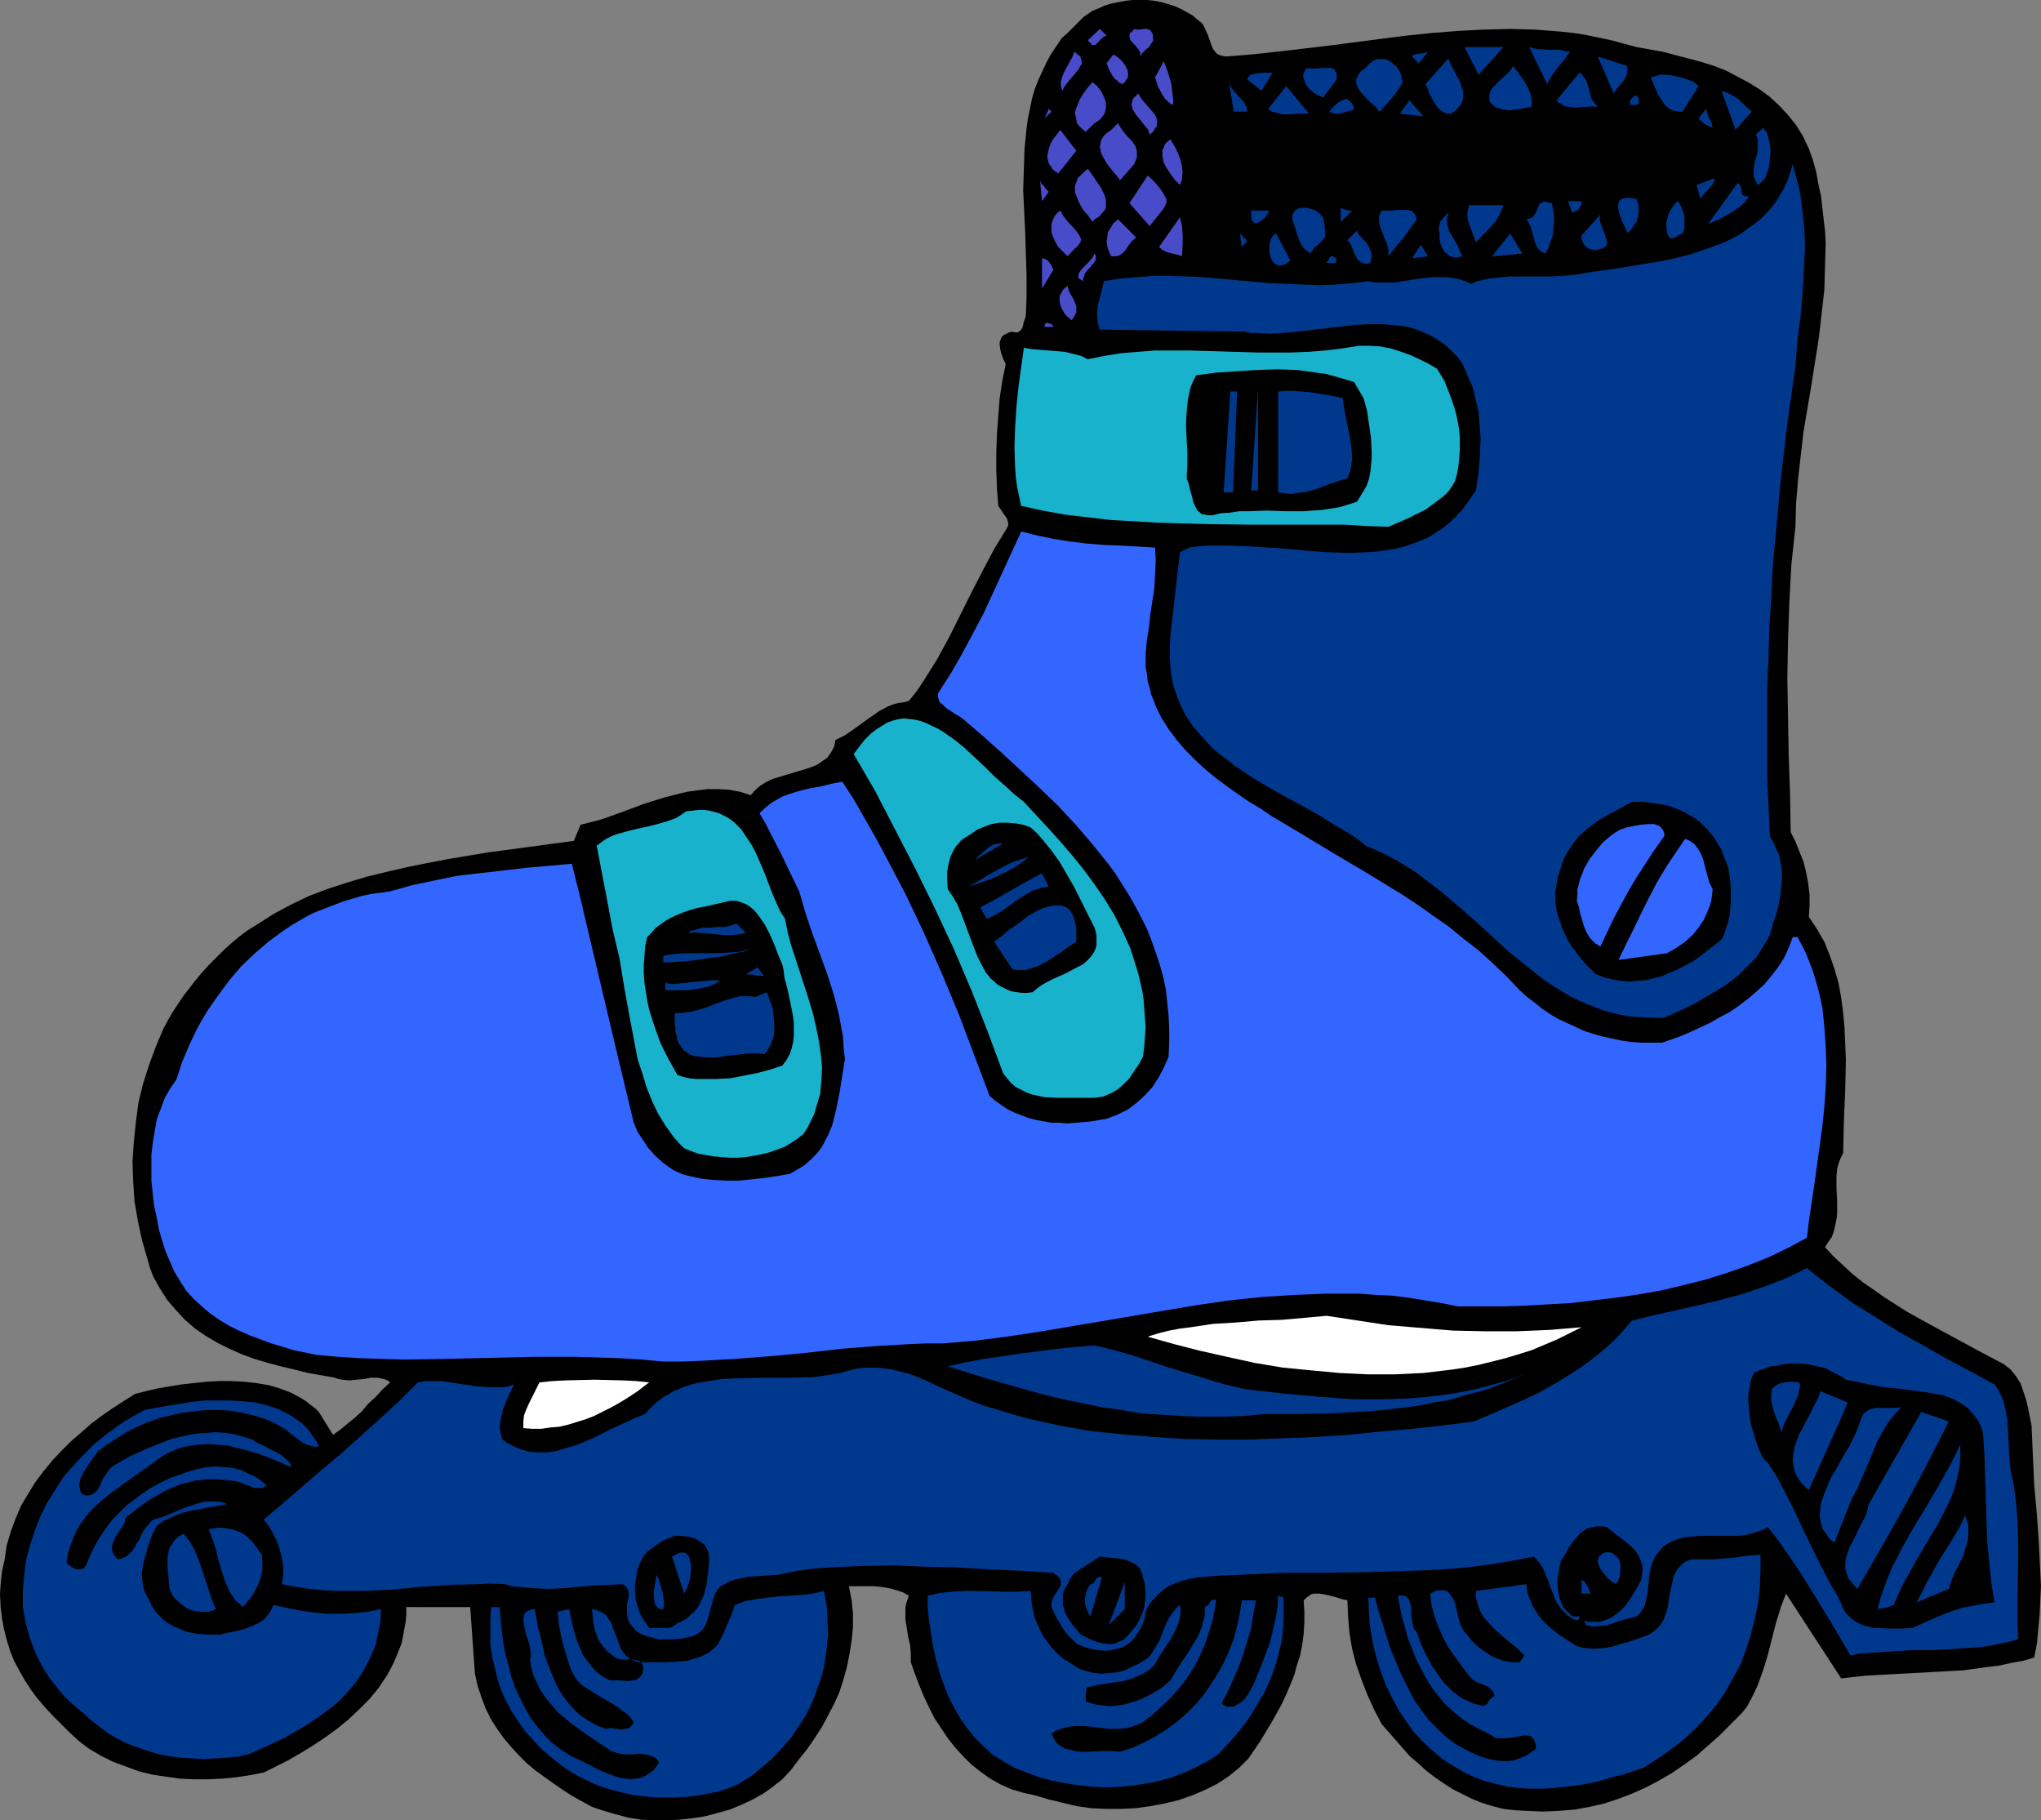
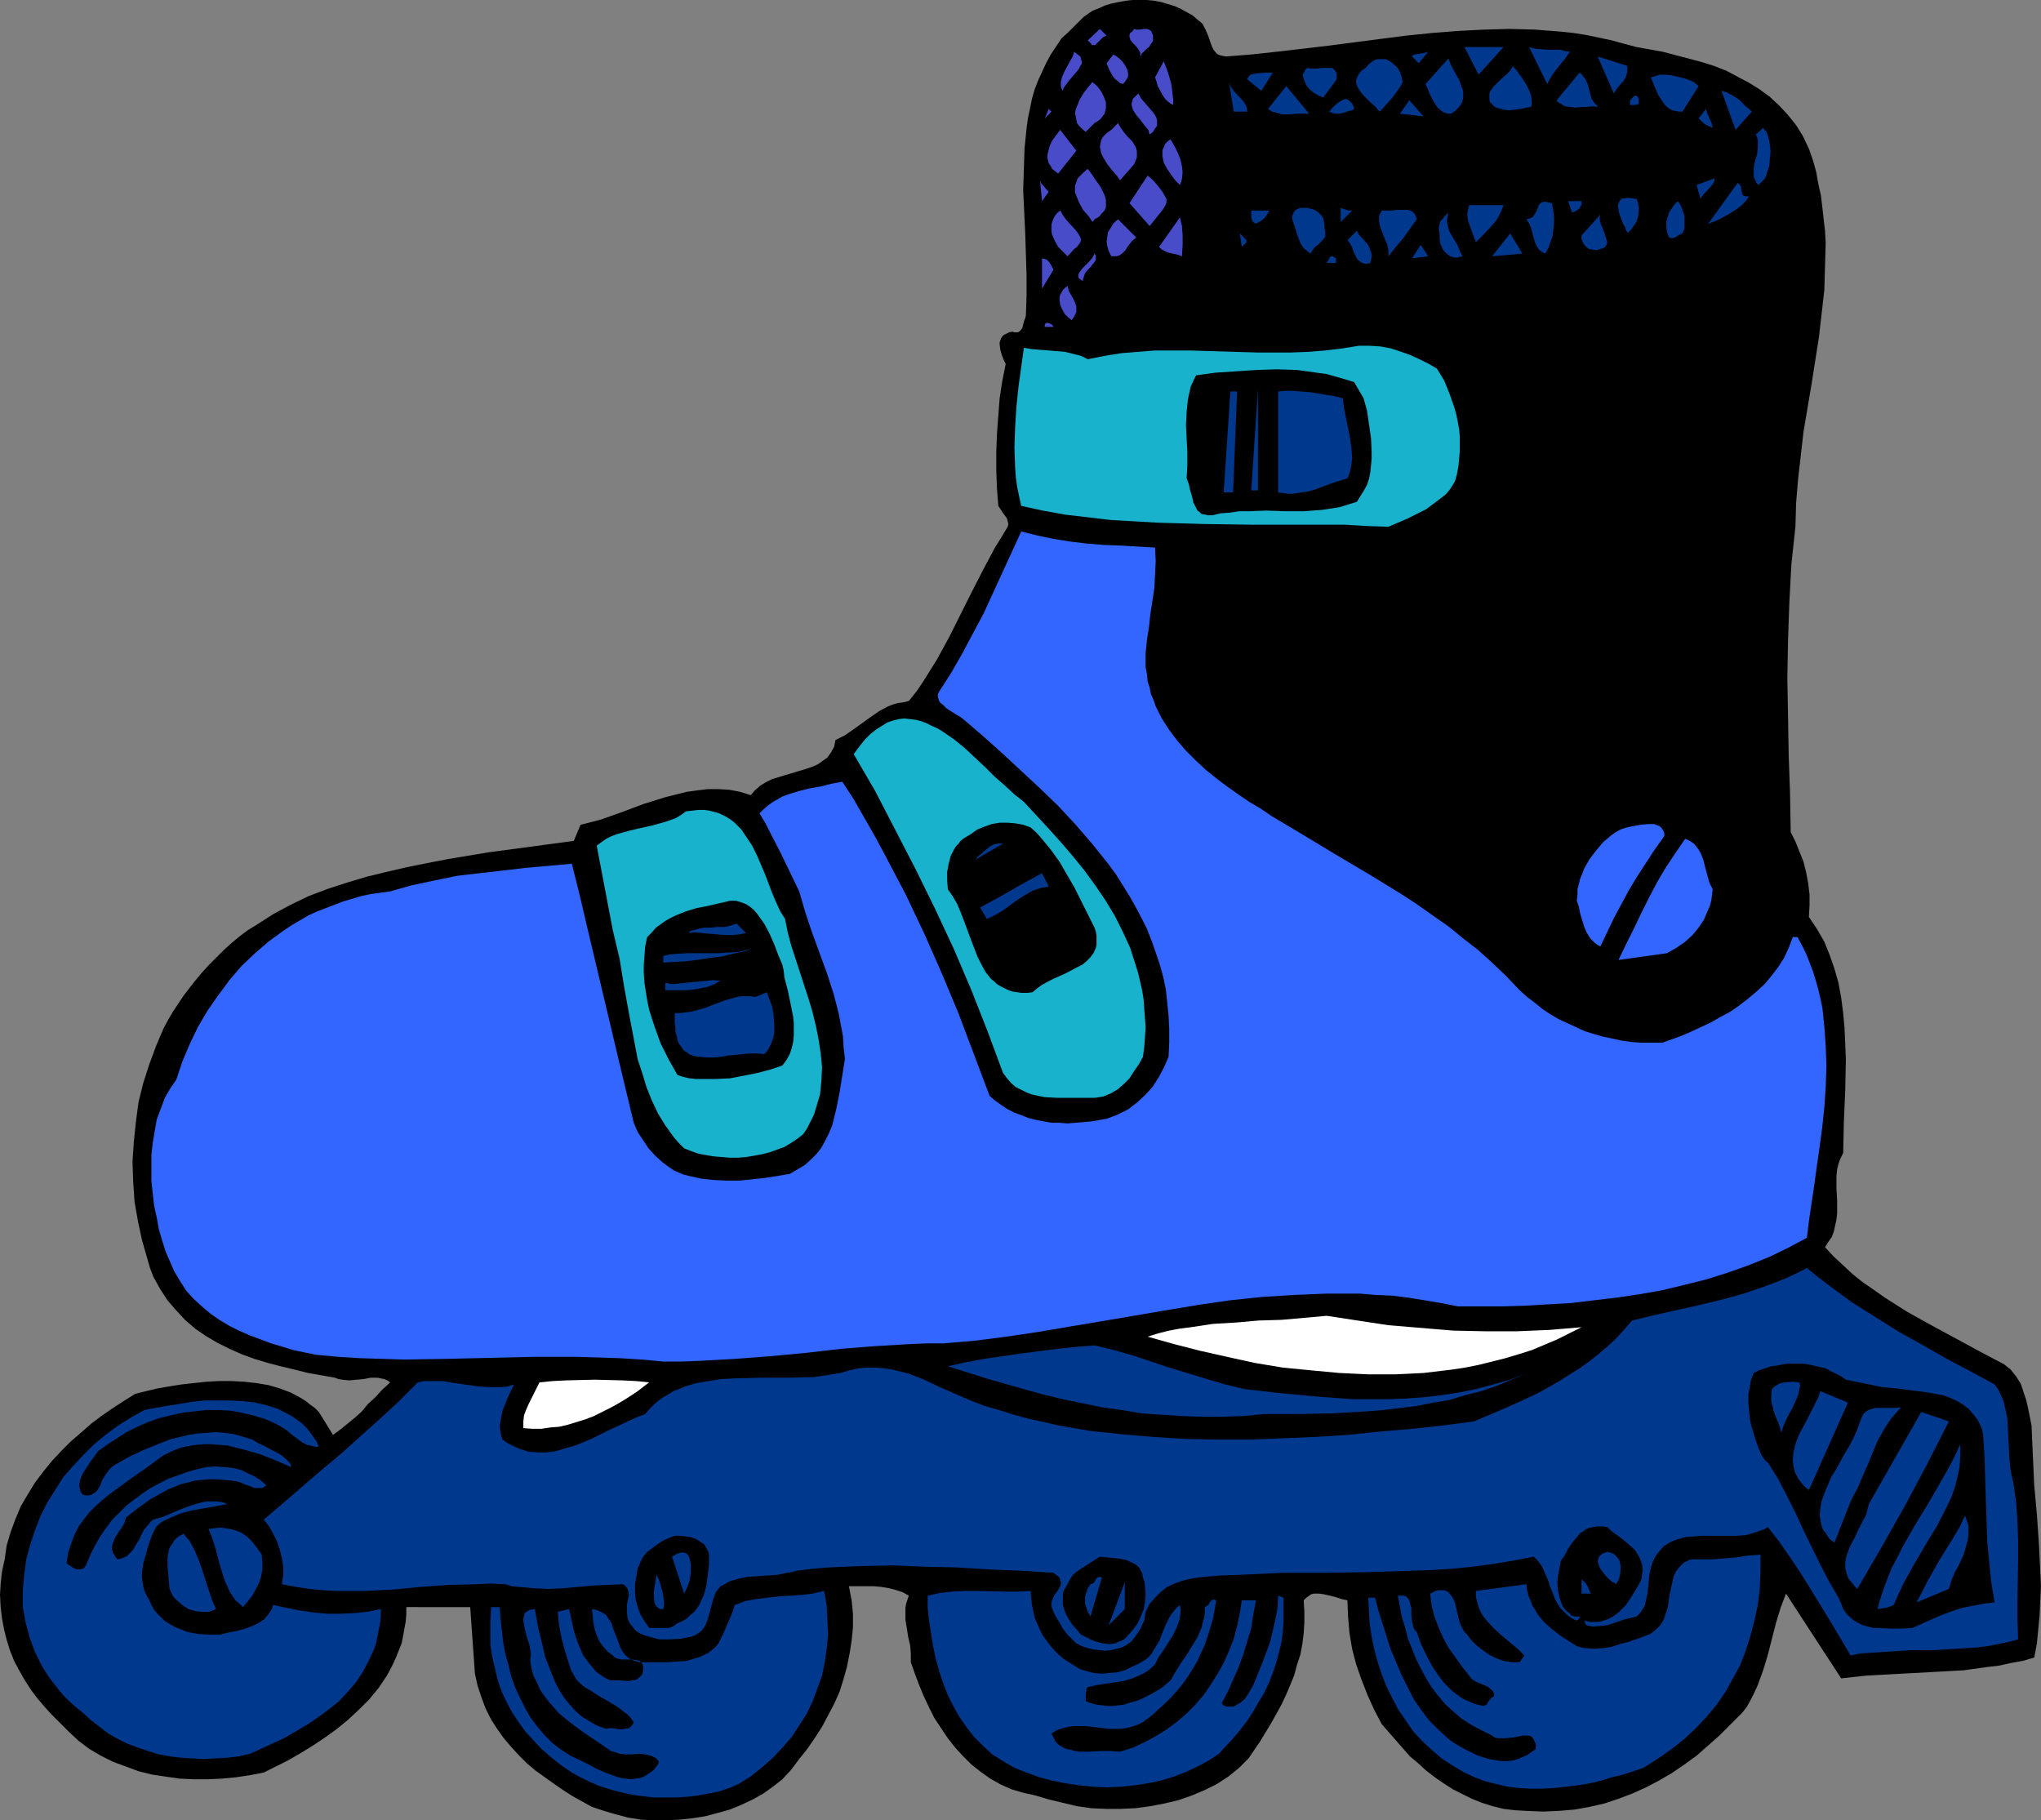
<svg xmlns="http://www.w3.org/2000/svg" xmlns:ns1="http://sodipodi.sourceforge.net/DTD/sodipodi-0.dtd" xmlns:ns2="http://www.inkscape.org/namespaces/inkscape" version="1.0" width="129.724mm" height="115.682mm" id="svg109" ns1:docname="In-Line Skate 4.wmf">
  <rect width="100%" height="100%" fill="#808080" stroke="none" />
  <ns1:namedview id="namedview109" pagecolor="#ffffff" bordercolor="#000000" borderopacity="0.25" ns2:showpageshadow="2" ns2:pageopacity="0.0" ns2:pagecheckerboard="0" ns2:deskcolor="#d1d1d1" ns2:document-units="mm" />
  <defs id="defs1">
    <pattern id="WMFhbasepattern" patternUnits="userSpaceOnUse" width="6" height="6" x="0" y="0" />
  </defs>
  <path style="fill:#000000;fill-opacity:1;fill-rule:evenodd;stroke:none" d="m 287.809,4.847 0.646,0.485 0.485,0.485 0.646,1.293 0.646,1.454 0.485,1.454 0.485,1.293 0.323,0.646 0.808,0.969 0.646,0.323 0.646,0.162 0.808,0.162 6.141,-0.485 5.979,-0.646 12.443,-1.454 12.443,-1.616 6.302,-0.808 6.302,-0.646 6.141,-0.485 6.302,-0.323 6.141,-0.162 6.141,0.162 6.141,0.485 3.07,0.323 3.07,0.485 3.07,0.646 3.07,0.646 2.909,0.808 3.07,0.808 6.302,1.131 3.07,0.808 3.07,0.808 3.07,0.808 3.07,0.969 2.909,1.131 2.747,1.454 2.747,1.454 2.586,1.616 2.424,1.777 2.262,2.1 2.101,2.262 1.939,2.424 1.616,2.585 1.454,3.07 0.97,2.747 0.808,2.908 0.485,2.747 0.646,2.908 0.323,2.747 0.323,2.908 0.323,2.747 0.162,2.908 -0.162,5.655 -0.162,5.655 -0.646,5.655 -0.646,5.655 -1.778,11.31 -1.939,11.472 -0.646,5.655 -0.646,5.655 -0.485,5.817 -0.162,5.655 -0.485,4.524 -0.485,4.524 -0.485,9.048 -0.323,9.21 -0.162,9.048 0.162,9.21 0.162,9.21 0.323,9.21 0.162,9.371 1.131,2.262 0.97,2.424 0.97,2.424 0.646,2.585 0.485,2.585 0.323,2.747 v 2.585 l -0.162,2.747 0.97,1.454 0.97,1.454 1.778,3.07 1.293,3.232 1.131,3.232 0.97,3.393 0.646,3.555 0.485,3.716 0.323,3.555 0.162,3.716 0.162,3.878 -0.162,7.433 -0.323,7.594 -0.162,7.432 -0.646,1.293 -0.485,1.293 -0.323,1.293 -0.162,1.616 v 2.908 l 0.162,3.07 v 3.07 l -0.162,1.454 -0.323,1.454 -0.323,1.454 -0.485,1.293 -0.808,1.131 -0.808,1.293 2.101,2.262 2.262,2.1 2.262,2.1 2.424,1.939 2.586,1.777 2.747,1.939 5.333,3.393 5.818,3.232 11.635,6.301 5.818,3.07 0.808,0.646 0.808,0.646 0.646,0.808 0.646,0.808 1.131,1.777 0.646,1.939 0.646,1.939 0.485,2.1 0.808,4.039 0.162,3.716 0.162,3.555 0.323,7.109 0.646,7.109 0.485,6.948 0.323,6.786 0.162,3.393 -0.162,3.393 -0.162,3.555 -0.323,3.393 -0.323,3.393 -0.646,3.393 -2.747,0.808 -2.747,0.485 -2.909,0.646 -2.747,0.323 -5.818,0.808 -5.818,0.323 -11.958,0.646 -5.818,0.323 -5.818,0.646 -13.251,-20.359 -1.293,3.393 -1.131,3.716 -1.939,7.594 -1.131,3.716 -1.293,3.555 -0.808,1.777 -0.808,1.616 -0.97,1.777 -1.131,1.454 -2.747,2.747 -2.747,2.747 -2.747,2.424 -2.747,2.424 -2.909,2.1 -3.07,2.1 -3.07,1.777 -3.07,1.616 -3.232,1.454 -3.394,1.293 -3.394,1.131 -3.555,0.808 -3.555,0.646 -3.878,0.323 -3.717,0.162 -4.04,-0.162 -2.747,-0.162 -2.747,-0.323 -2.586,-0.646 -2.586,-0.808 -2.424,-0.969 -2.262,-1.131 -2.262,-1.131 -2.262,-1.454 -2.101,-1.454 -2.101,-1.616 -1.939,-1.777 -1.939,-1.616 -3.394,-3.878 -3.394,-3.878 -1.778,-3.393 -1.616,-3.555 -1.454,-3.716 -1.293,-3.716 -0.97,-3.716 -0.646,-3.878 -0.323,-3.878 -0.162,-3.878 -1.454,-0.323 -1.454,-0.485 -1.293,-0.323 -1.454,-0.323 -1.131,-0.162 h -1.293 l -0.646,0.162 -0.646,0.485 -0.485,0.323 -0.646,0.646 0.162,2.585 v 2.747 l -0.162,2.585 -0.323,2.585 -0.485,2.585 -0.808,2.424 -0.646,2.424 -0.97,2.424 -0.97,2.262 -1.131,2.424 -2.424,4.363 -2.747,4.524 -2.747,4.039 -2.262,2.262 -2.586,2.1 -2.747,1.777 -2.909,1.454 -3.07,1.293 -3.232,1.131 -3.394,0.808 -3.394,0.646 -3.555,0.485 -3.555,0.162 h -3.555 l -3.555,-0.162 -3.394,-0.485 -3.394,-0.808 -3.394,-0.808 -3.232,-0.969 -2.909,-0.646 -2.747,-0.808 -2.586,-1.131 -2.586,-1.454 -2.262,-1.616 -2.262,-1.777 -1.939,-1.939 -1.939,-2.1 -1.778,-2.262 -1.616,-2.424 -1.616,-2.424 -1.293,-2.585 -1.293,-2.747 -1.131,-2.747 -0.97,-2.585 -0.97,-2.747 v -2.1 l -0.162,-1.939 -0.485,-2.1 -0.323,-2.1 -0.323,-1.939 v -1.939 -0.969 l 0.162,-0.969 0.323,-0.969 0.323,-0.969 -1.454,-0.808 -1.454,-0.485 -1.778,-0.485 -1.939,-0.323 -1.778,-0.162 h -2.101 -3.878 l 0.646,3.393 0.323,3.232 v 3.232 l -0.323,3.232 -0.485,3.07 -0.646,3.232 -0.808,2.908 -0.97,3.07 -1.293,2.908 -1.454,2.747 -1.454,2.747 -1.778,2.747 -1.778,2.585 -1.939,2.424 -1.939,2.585 -2.101,2.262 -2.262,1.777 -2.262,1.616 -2.586,1.454 -2.747,1.293 -2.747,1.131 -2.909,0.808 -3.07,0.808 -3.07,0.485 -3.07,0.323 -3.07,0.162 h -3.07 l -3.07,-0.162 -3.07,-0.485 -3.07,-0.808 -2.747,-0.808 -2.909,-0.969 -4.686,-2.585 -2.262,-1.454 -2.101,-1.454 -2.262,-1.616 -2.262,-1.616 -2.101,-1.777 -1.939,-1.939 -1.778,-1.939 -1.778,-2.1 -1.616,-2.262 -1.454,-2.262 -1.293,-2.585 -0.97,-2.585 -0.97,-2.908 -0.646,-2.908 -1.131,-15.996 H 97.606 v 1.777 l -0.162,1.777 -0.323,1.777 -0.323,1.777 -0.323,1.616 -0.646,1.616 -0.646,1.616 -0.646,1.454 -0.808,1.616 -0.808,1.454 -1.939,2.908 -2.262,2.747 -2.424,2.424 -2.586,2.424 -2.747,2.262 -2.909,2.1 -2.909,1.939 -2.909,1.777 -3.07,1.777 -2.909,1.454 -2.909,1.454 -3.394,0.646 -3.232,0.485 -3.394,0.323 -3.394,0.162 h -3.394 l -3.394,-0.162 -3.394,-0.485 -3.232,-0.485 -3.232,-0.808 -3.07,-1.131 -3.07,-1.131 -2.909,-1.454 -2.747,-1.616 -2.586,-1.939 -2.424,-2.262 -2.262,-2.262 -1.778,-1.777 -1.778,-1.939 L 8.888,407.818 7.434,405.879 5.979,403.617 4.686,401.355 3.394,398.931 2.424,396.507 1.616,393.922 0.97,391.337 0.485,388.752 0.162,386.005 0,383.097 l 0.162,-2.747 0.323,-2.908 0.646,-2.908 0.485,-3.393 0.97,-3.232 1.131,-3.07 1.293,-3.07 1.616,-2.747 1.778,-2.908 1.939,-2.585 2.101,-2.585 2.262,-2.424 2.262,-2.262 2.424,-2.1 2.586,-2.262 2.586,-1.939 2.586,-1.777 2.747,-1.777 2.586,-1.616 2.586,-0.646 2.747,-0.646 2.747,-0.485 3.07,-0.485 2.909,-0.323 3.07,-0.323 2.909,-0.162 h 3.07 l 3.07,0.162 2.909,0.323 2.909,0.485 2.747,0.808 2.586,0.969 2.424,1.293 1.293,0.808 0.97,0.808 1.131,0.808 0.97,0.969 3.394,5.494 1.778,-1.293 1.778,-1.454 1.778,-1.454 1.616,-1.454 1.454,-1.777 1.778,-1.616 1.616,-1.777 1.939,-1.777 -0.646,-0.485 -0.808,-0.323 -0.808,-0.162 -0.808,-0.162 H 89.041 l -1.616,0.323 -1.778,0.162 -1.778,0.162 -1.616,-0.162 -0.97,-0.162 -0.808,-0.323 -6.464,-1.131 -3.232,-0.808 -3.394,-0.808 -3.07,-0.808 -3.232,-0.969 -3.07,-1.131 -2.909,-1.293 -2.909,-1.454 -2.747,-1.616 -2.586,-1.777 -2.424,-2.1 -2.101,-2.262 -2.101,-2.424 -1.778,-2.747 -0.808,-1.454 -0.808,-1.454 -0.808,-2.1 -0.646,-2.262 -1.293,-4.524 -0.97,-4.524 -0.808,-4.686 -0.323,-4.847 -0.162,-4.686 0.323,-4.847 0.485,-4.686 0.646,-4.847 1.131,-4.524 1.454,-4.524 1.616,-4.363 1.778,-4.201 1.131,-2.1 1.131,-1.939 1.293,-1.939 1.293,-1.939 2.747,-3.555 1.616,-1.939 1.778,-1.939 1.778,-1.777 1.778,-1.777 1.778,-1.616 1.939,-1.616 1.939,-1.454 2.101,-1.293 4.04,-2.585 4.202,-2.262 4.363,-2.1 4.686,-1.777 4.525,-1.454 4.848,-1.454 4.686,-1.131 4.848,-1.131 4.848,-0.969 5.01,-0.969 9.696,-1.616 20.523,-2.747 1.616,-3.878 2.586,-0.646 2.424,-0.646 5.01,-1.777 5.171,-1.939 5.171,-1.616 2.586,-0.646 2.586,-0.646 2.424,-0.323 2.586,-0.323 h 2.586 l 2.586,0.162 2.586,0.485 2.586,0.808 0.97,-1.131 1.293,-1.131 1.293,-0.808 1.616,-0.808 1.616,-0.485 1.616,-0.485 3.232,-0.969 1.616,-0.485 1.454,-0.485 1.454,-0.646 1.131,-0.808 1.131,-0.808 0.808,-1.131 0.808,-1.454 0.162,-0.808 0.162,-0.808 2.262,-1.131 2.101,-1.454 4.04,-2.908 2.101,-1.454 2.101,-1.131 1.293,-0.485 1.131,-0.323 1.293,-0.162 1.293,-0.323 1.939,-2.424 1.616,-2.424 1.616,-2.585 1.616,-2.585 2.909,-5.332 2.747,-5.494 2.747,-5.494 2.747,-5.332 2.747,-5.17 1.616,-2.585 1.454,-2.424 0.162,-0.646 -0.162,-0.646 -0.162,-0.646 -0.323,-0.485 -0.485,-0.646 -0.323,-0.485 -0.97,-1.454 -0.323,-4.201 -0.162,-4.363 v -4.363 l 0.162,-4.363 0.323,-4.363 0.323,-4.201 0.646,-4.201 0.808,-4.039 -0.485,-0.969 -0.485,-1.293 -0.323,-1.131 -0.162,-1.293 v -0.485 l 0.162,-0.485 0.162,-0.485 0.323,-0.485 0.323,-0.323 0.646,-0.323 0.646,-0.323 0.808,-0.162 0.485,0.162 h 0.808 l 0.323,-0.162 0.485,-0.485 0.323,-0.485 0.323,-1.454 0.323,-0.808 0.162,-0.646 0.162,-4.686 V 66.085 l -0.323,-10.179 -0.485,-10.179 0.162,-5.009 0.162,-5.009 0.485,-4.847 0.323,-2.424 0.485,-2.262 0.485,-2.424 0.646,-2.262 0.808,-2.1 0.97,-2.1 0.97,-2.1 1.131,-2.1 1.293,-1.939 1.293,-1.939 1.778,-1.616 1.778,-1.777 1.778,-1.777 2.101,-1.454 1.616,-0.646 1.454,-0.646 1.616,-0.485 1.616,-0.323 1.778,-0.323 L 272.134,0 h 1.616 1.778 l 1.616,0.162 1.778,0.323 1.616,0.485 1.616,0.485 1.454,0.646 1.454,0.808 1.454,0.808 z" id="path1" />
  <path style="fill:#494cc9;fill-opacity:1;fill-rule:evenodd;stroke:none" d="m 265.832,8.564 -0.808,0.323 -0.485,0.485 -0.485,0.485 -0.323,0.323 -0.162,0.162 -0.485,0.485 h -0.485 -0.323 l -0.162,-0.323 -0.323,-0.323 -0.485,-0.485 2.909,-2.747 z" id="path2" />
  <path style="fill:#494cc9;fill-opacity:1;fill-rule:evenodd;stroke:none" d="m 276.82,8.079 0.162,0.485 V 9.048 9.533 9.856 l -0.485,0.646 -0.485,0.808 -0.646,0.485 -0.646,0.646 -0.485,0.485 -0.162,0.646 -0.162,-0.485 v -0.485 l -0.485,-0.808 -0.646,-0.808 -0.646,-0.646 -0.646,-0.808 V 9.21 l -0.162,-0.323 V 8.402 l 0.162,-0.485 0.485,-0.323 0.485,-0.646 0.485,0.162 h 0.646 l 1.293,-0.162 h 0.646 l 0.485,0.162 0.485,0.323 z" id="path3" />
  <path style="fill:#00388e;fill-opacity:1;fill-rule:evenodd;stroke:none" d="m 355.196,17.935 -3.394,-6.625 h 9.373 z" id="path4" />
  <path style="fill:#00388e;fill-opacity:1;fill-rule:evenodd;stroke:none" d="m 377.174,12.441 -0.646,0.808 -0.646,0.969 -0.808,0.969 -0.808,0.969 -1.454,1.939 -0.646,1.131 -0.485,0.969 -4.363,-8.887 1.131,0.323 1.293,0.162 2.424,0.162 h 2.586 l 1.293,0.323 z" id="path5" />
  <path style="fill:#494cc9;fill-opacity:1;fill-rule:evenodd;stroke:none" d="m 255.328,21.813 -0.323,-0.485 -0.162,-0.646 v -0.485 -0.646 l 0.323,-1.131 0.485,-1.131 1.293,-2.424 0.646,-1.131 0.485,-1.293 0.808,0.646 0.646,0.485 0.162,0.646 0.162,0.485 v 0.646 l -0.323,0.485 -0.323,0.646 -0.485,0.646 -1.939,2.262 -0.97,1.293 -0.323,0.485 z" id="path6" />
  <path style="fill:#00388e;fill-opacity:1;fill-rule:evenodd;stroke:none" d="m 340.814,15.188 -1.616,-1.616 0.162,-0.323 0.485,-0.162 0.97,-0.162 1.131,-0.162 1.131,-0.323 z" id="path7" />
  <path style="fill:#494cc9;fill-opacity:1;fill-rule:evenodd;stroke:none" d="m 270.195,19.712 -0.485,0.485 -0.808,-0.323 -0.485,-0.485 -0.646,-0.485 -0.485,-0.646 -0.808,-1.454 -0.646,-1.616 1.616,-2.1 0.808,0.485 0.646,0.485 0.808,0.808 0.646,0.969 0.485,0.969 0.162,0.969 v 0.485 l -0.162,0.485 -0.323,0.485 z" id="path8" />
  <path style="fill:#00388e;fill-opacity:1;fill-rule:evenodd;stroke:none" d="m 390.91,15.834 v 1.131 l -0.162,0.969 -0.323,0.808 -0.485,0.808 -0.646,0.646 -0.646,0.808 -0.485,0.646 -0.485,0.808 -3.878,-8.887 z" id="path9" />
  <path style="fill:#00388e;fill-opacity:1;fill-rule:evenodd;stroke:none" d="m 336.936,19.712 -0.485,0.969 -0.646,0.969 -1.293,1.777 -3.07,3.393 -0.485,-0.485 -0.485,-0.646 -1.293,-1.131 -1.293,-1.293 -1.131,-1.293 -0.485,-0.808 -0.323,-0.646 -0.162,-0.646 v -0.808 l 0.323,-0.646 0.323,-0.646 0.646,-0.808 0.97,-0.646 0.646,-0.808 0.646,-0.485 0.646,-0.485 0.808,-0.323 h 0.646 0.808 0.646 l 0.646,0.323 0.808,0.485 0.485,0.485 0.646,0.485 0.485,0.646 0.323,0.646 0.323,0.808 0.162,0.808 z" id="path10" />
  <path style="fill:#00388e;fill-opacity:1;fill-rule:evenodd;stroke:none" d="m 348.571,27.306 h -0.808 l -0.485,-0.162 -0.485,-0.162 -0.485,-0.323 -0.97,-0.808 -0.646,-0.969 -0.646,-1.131 -0.646,-1.293 -0.485,-1.293 -0.485,-0.969 5.494,-6.14 0.646,1.616 1.939,3.555 0.646,1.777 0.323,0.808 v 0.808 0.808 l -0.162,0.808 -0.323,0.808 -0.646,0.808 -0.808,0.808 z" id="path11" />
  <path style="fill:#494cc9;fill-opacity:1;fill-rule:evenodd;stroke:none" d="m 281.83,25.206 -0.646,-0.323 -0.646,-0.485 -0.646,-0.646 -0.646,-0.969 -1.131,-2.1 -0.323,-1.131 -0.323,-0.969 2.101,-3.878 0.97,2.585 0.808,2.747 0.162,1.131 0.162,1.454 0.162,1.293 z" id="path12" />
  <path style="fill:#00388e;fill-opacity:1;fill-rule:evenodd;stroke:none" d="m 367.801,25.691 -1.131,0.162 -1.454,0.323 -1.293,0.162 -1.293,0.162 -1.454,-0.162 -1.131,-0.323 -0.646,-0.162 -0.485,-0.323 -0.485,-0.485 -0.485,-0.485 -0.162,-0.646 v -0.646 -0.646 l 0.162,-0.646 0.808,-1.131 0.97,-0.969 0.97,-0.969 1.131,-0.969 0.97,-0.969 0.646,-1.131 0.323,0.485 0.485,0.485 0.808,1.131 0.808,1.131 0.808,1.293 0.646,1.293 0.485,1.293 0.162,1.454 v 0.646 z" id="path13" />
  <path style="fill:#00388e;fill-opacity:1;fill-rule:evenodd;stroke:none" d="m 321.099,19.066 -3.232,4.363 -1.131,-0.485 -1.131,-0.646 -0.97,-0.808 -0.808,-0.969 -0.485,-1.131 -0.162,-0.485 -0.162,-0.485 v -0.646 l 0.323,-0.485 0.162,-0.485 0.485,-0.485 1.131,0.162 h 1.131 l 1.293,-0.162 h 1.131 1.131 l 0.485,0.162 0.323,0.323 0.162,0.323 0.323,0.485 v 0.646 z" id="path14" />
  <path style="fill:#00388e;fill-opacity:1;fill-rule:evenodd;stroke:none" d="m 303,21.813 -3.394,-2.747 0.323,-0.646 0.485,-0.485 0.646,-0.162 0.97,-0.162 1.778,-0.162 h 1.939 z" id="path15" />
  <path style="fill:#00388e;fill-opacity:1;fill-rule:evenodd;stroke:none" d="m 383.8,25.691 -1.293,-0.162 -1.293,0.162 h -1.293 l -1.454,0.162 -1.293,-0.162 -1.293,-0.162 -0.485,-0.323 -0.485,-0.323 -0.646,-0.323 -0.323,-0.485 5.494,-6.625 0.485,0.323 0.323,0.485 0.646,0.808 0.485,1.131 0.323,1.131 0.646,2.424 0.646,0.969 0.485,0.485 z" id="path16" />
  <path style="fill:#00388e;fill-opacity:1;fill-rule:evenodd;stroke:none" d="m 408.04,20.682 -3.878,6.14 h -0.808 l -0.808,-0.162 -0.808,-0.162 -0.646,-0.323 -0.646,-0.485 -0.485,-0.485 -0.808,-1.131 -0.808,-1.293 -0.646,-1.454 -1.131,-2.747 1.131,-0.323 1.131,-0.323 h 1.293 l 1.454,0.162 2.747,0.646 1.454,0.485 1.131,0.485 z" id="path17" />
  <path style="fill:#494cc9;fill-opacity:1;fill-rule:evenodd;stroke:none" d="m 262.923,29.568 -2.101,2.1 -0.808,-0.646 -0.808,-0.808 -0.485,-0.646 -0.162,-0.808 -0.162,-0.808 -0.162,-0.808 0.162,-0.808 0.323,-0.808 0.646,-1.616 0.97,-1.616 1.131,-1.454 0.97,-1.131 1.131,0.969 0.97,1.293 0.646,1.293 0.485,1.293 v 0.808 0.646 l -0.162,0.646 -0.162,0.646 -0.485,0.646 -0.485,0.646 -0.646,0.485 z" id="path18" />
  <path style="fill:#00388e;fill-opacity:1;fill-rule:evenodd;stroke:none" d="m 299.606,26.822 h -3.232 l -1.131,-7.109 0.323,0.969 0.646,0.969 1.454,1.616 0.646,0.646 0.646,0.808 0.485,0.969 z" id="path19" />
  <path style="fill:#00388e;fill-opacity:1;fill-rule:evenodd;stroke:none" d="m 314.473,27.306 h -1.293 -1.293 l -2.586,0.162 h -1.293 l -1.131,-0.323 -1.293,-0.323 -0.97,-0.646 4.363,-5.494 z" id="path20" />
  <path style="fill:#00388e;fill-opacity:1;fill-rule:evenodd;stroke:none" d="m 420.806,26.822 -3.878,4.363 -3.394,-9.371 1.131,0.323 0.97,0.485 1.131,0.646 0.97,0.646 1.616,1.616 0.808,0.646 z" id="path21" />
  <path style="fill:#494cc9;fill-opacity:1;fill-rule:evenodd;stroke:none" d="m 276.174,32.315 -0.162,-0.485 -0.162,-0.646 -0.97,-1.131 -0.97,-1.293 -0.97,-1.131 -0.808,-1.293 -0.162,-0.646 -0.162,-0.646 0.162,-0.646 0.162,-0.646 0.646,-0.646 0.646,-0.646 0.323,0.485 0.323,0.646 0.97,1.131 0.97,1.131 0.97,1.131 0.485,0.646 0.323,0.646 0.162,0.646 v 0.485 0.808 l -0.485,0.646 -0.485,0.808 z" id="path22" />
  <path style="fill:#00388e;fill-opacity:1;fill-rule:evenodd;stroke:none" d="m 393.657,24.56 v 0.323 l -0.162,0.162 -0.646,0.162 h -0.646 -0.646 v -0.808 l 0.162,-0.485 0.485,-0.485 0.323,-0.323 0.485,-0.162 0.323,0.162 0.162,0.323 0.162,0.323 v 0.323 z" id="path23" />
  <path style="fill:#00388e;fill-opacity:1;fill-rule:evenodd;stroke:none" d="m 325.3,26.175 -0.485,0.323 -0.808,0.162 -1.454,0.485 -0.808,0.162 h -0.97 l -0.646,-0.162 -0.808,-0.323 0.646,-0.808 0.808,-0.808 0.808,-0.646 0.808,-0.485 0.485,-0.162 0.323,-0.162 0.485,0.162 0.323,0.162 0.323,0.323 0.485,0.485 0.323,0.646 z" id="path24" />
  <path style="fill:#00388e;fill-opacity:1;fill-rule:evenodd;stroke:none" d="m 336.289,27.306 2.262,-3.232 3.394,3.878 z" id="path25" />
  <path style="fill:#494cc9;fill-opacity:1;fill-rule:evenodd;stroke:none" d="m 250.965,28.437 0.97,-2.262 0.646,0.646 z" id="path26" />
  <path style="fill:#00388e;fill-opacity:1;fill-rule:evenodd;stroke:none" d="m 411.433,30.699 -0.808,-0.323 -0.97,-0.485 -0.808,-0.646 -0.808,-0.808 1.778,-2.262 0.323,1.131 0.485,1.131 0.485,0.969 z" id="path27" />
  <path style="fill:#494cc9;fill-opacity:1;fill-rule:evenodd;stroke:none" d="m 272.457,39.425 -3.394,3.878 -0.323,-0.485 -0.485,-0.646 -1.131,-1.293 -1.131,-1.454 -0.97,-1.616 -0.485,-0.969 -0.162,-0.808 -0.162,-0.808 0.162,-0.808 0.162,-0.808 0.485,-0.808 0.808,-0.808 1.131,-0.808 1.616,-1.616 0.646,1.131 0.808,1.131 0.97,1.131 0.97,0.969 0.808,1.293 0.162,0.485 0.162,0.646 v 0.808 0.646 l -0.323,0.808 z" id="path28" />
  <path style="fill:#00388e;fill-opacity:1;fill-rule:evenodd;stroke:none" d="m 424.038,42.818 -1.616,1.616 -0.485,-0.485 -0.323,-0.808 -0.323,-0.646 v -0.646 -1.616 l 0.323,-1.616 0.485,-1.616 0.162,-1.616 v -0.808 -0.808 l -0.162,-0.808 -0.323,-0.646 1.778,-1.616 0.323,0.485 0.485,0.485 0.485,1.454 0.323,1.616 0.162,1.616 -0.162,1.777 -0.162,1.777 -0.485,1.454 z" id="path29" />
  <path style="fill:#494cc9;fill-opacity:1;fill-rule:evenodd;stroke:none" d="m 254.197,41.687 -0.646,-0.485 -0.808,-0.646 -0.323,-0.646 -0.485,-0.646 -0.162,-0.646 -0.162,-0.646 v -0.646 l 0.162,-0.808 0.323,-1.293 0.646,-1.454 0.97,-1.293 0.97,-1.293 3.878,5.009 z" id="path30" />
  <path style="fill:#494cc9;fill-opacity:1;fill-rule:evenodd;stroke:none" d="m 283.446,44.433 -1.131,-1.131 -0.97,-1.293 -0.97,-1.454 -0.808,-1.454 -0.162,-0.808 -0.162,-0.808 v -0.808 -0.646 l 0.323,-0.646 0.323,-0.808 0.646,-0.646 0.646,-0.485 0.646,1.131 0.646,1.131 0.646,1.454 0.485,1.293 0.323,1.454 0.162,1.454 -0.162,1.616 -0.162,0.646 z" id="path31" />
-   <path style="fill:#00388e;fill-opacity:1;fill-rule:evenodd;stroke:none" d="m 431.31,87.897 -1.939,13.734 -1.616,13.896 -0.646,7.109 -0.646,6.948 -0.646,7.109 -0.323,7.109 -0.485,7.109 -0.162,7.109 -0.323,7.109 v 7.109 7.271 7.109 l 0.323,7.109 0.323,7.109 0.808,1.454 0.646,1.454 0.646,1.293 0.323,1.454 0.323,1.616 0.162,1.454 v 1.454 l -0.162,1.616 -0.323,3.07 -0.646,3.07 -0.97,2.908 -0.808,2.908 -0.97,1.777 -1.131,1.777 -1.131,1.777 -1.454,1.454 -1.454,1.454 -1.454,1.454 -1.616,1.293 -1.778,1.293 -3.555,2.1 -3.555,2.1 -3.717,1.777 -3.555,1.616 h -2.909 l -2.747,-0.162 -2.747,-0.162 -2.586,-0.485 -2.586,-0.646 -2.424,-0.808 -2.424,-0.969 -2.262,-0.969 -2.262,-1.131 -2.101,-1.293 -2.101,-1.293 -2.101,-1.454 -4.04,-3.232 -4.04,-3.232 -7.757,-7.109 -4.04,-3.555 -4.202,-3.555 -4.202,-3.232 -2.101,-1.616 -2.262,-1.454 -2.424,-1.454 -2.424,-1.293 -2.424,-1.131 -2.586,-1.131 -1.616,-1.293 -1.778,-1.293 -3.878,-2.262 -3.878,-2.424 -4.04,-2.262 -4.202,-2.262 -4.04,-2.262 -4.04,-2.424 -3.878,-2.585 -1.778,-1.454 -1.778,-1.293 -1.778,-1.454 -1.454,-1.616 -1.454,-1.616 -1.454,-1.616 -1.293,-1.777 -1.131,-1.777 -0.97,-2.1 -0.808,-1.939 -0.808,-2.262 -0.485,-2.262 -0.323,-2.424 -0.162,-2.585 v -2.585 l 0.162,-2.908 2.262,-19.712 2.262,-1.131 2.262,-0.323 2.262,-0.162 h 4.686 l 4.848,0.162 4.848,0.323 2.424,0.162 2.424,0.162 4.848,0.485 4.848,0.323 4.686,0.162 4.525,-0.162 2.262,-0.162 2.101,-0.323 2.262,-0.323 2.101,-0.485 1.939,-0.646 2.101,-0.808 1.939,-0.808 1.778,-1.131 1.778,-1.131 1.778,-1.454 1.616,-1.616 1.616,-1.777 1.454,-2.1 1.454,-2.1 0.646,-4.201 0.323,-4.201 0.162,-4.201 -0.162,-2.1 -0.162,-2.1 -0.162,-2.1 -0.485,-1.939 -0.485,-2.1 -0.485,-1.939 -0.808,-1.777 -0.808,-1.939 -0.808,-1.777 -1.131,-1.616 -1.293,-1.293 -1.293,-1.293 -1.293,-0.969 -1.454,-0.969 -1.454,-0.808 -1.454,-0.646 -1.616,-0.646 -1.454,-0.485 -1.616,-0.323 -1.616,-0.162 -3.394,-0.323 h -3.394 l -3.394,0.162 -6.949,0.808 -6.949,0.808 -3.394,0.323 -3.232,0.162 -3.07,-0.162 h -1.454 l -1.454,-0.323 -34.744,-0.485 -0.485,-1.454 -0.162,-1.454 v -1.454 l 0.162,-1.616 0.808,-2.908 0.646,-2.747 4.04,-0.646 3.878,-0.323 4.04,-0.323 h 3.878 l 4.04,0.162 4.04,0.162 15.998,1.454 4.04,0.162 3.878,0.162 4.04,0.162 3.878,-0.162 3.878,-0.323 3.878,-0.485 1.454,0.323 h 1.616 1.454 1.616 l 3.232,-0.485 3.07,-0.485 3.07,-0.323 h 1.616 1.616 l 1.454,0.162 1.616,0.323 1.454,0.485 1.454,0.646 1.454,-0.646 1.454,-0.323 1.616,-0.323 1.454,-0.162 3.232,-0.323 h 3.232 3.394 3.232 l 3.232,-0.162 1.616,-0.162 1.454,-0.162 3.717,-0.646 3.878,-0.485 4.04,-0.646 3.878,-0.646 4.04,-0.646 4.04,-0.808 3.717,-0.969 3.878,-1.293 3.555,-1.293 1.778,-0.808 1.616,-0.808 1.616,-0.969 1.454,-1.131 1.454,-0.969 1.454,-1.131 1.293,-1.293 1.293,-1.454 1.131,-1.454 0.97,-1.616 0.97,-1.616 0.808,-1.777 0.646,-1.939 0.646,-2.1 0.808,3.07 0.808,3.07 0.485,2.908 0.323,3.07 0.323,2.908 0.162,3.07 v 2.908 l -0.162,3.07 -0.323,5.978 -0.485,5.978 -0.808,6.301 z" id="path32" />
  <path style="fill:#494cc9;fill-opacity:1;fill-rule:evenodd;stroke:none" d="m 262.923,52.674 -0.485,0.646 -0.97,-1.454 -1.293,-1.454 -0.97,-1.777 -0.323,-0.808 -0.323,-0.808 -0.323,-0.808 v -0.808 -0.808 l 0.323,-0.808 0.323,-0.969 0.646,-0.646 0.808,-0.808 0.97,-0.808 0.485,0.646 0.485,0.646 0.97,1.454 1.131,1.616 0.808,1.616 0.323,0.808 0.162,0.808 v 0.808 0.808 l -0.323,0.808 -0.646,0.646 -0.646,0.808 z" id="path33" />
  <path style="fill:#494cc9;fill-opacity:1;fill-rule:evenodd;stroke:none" d="m 280.214,47.826 v 0.808 l -0.323,0.808 -0.485,0.808 -0.646,0.808 -0.646,0.808 -0.646,0.808 -0.646,0.808 -0.646,0.808 -4.848,-5.494 4.363,-6.625 1.293,1.131 1.131,1.293 1.131,1.454 z" id="path34" />
  <path style="fill:#00388e;fill-opacity:1;fill-rule:evenodd;stroke:none" d="m 408.524,47.826 -0.97,-3.393 4.363,-1.616 -0.162,0.808 -0.323,0.646 -0.485,0.485 -0.485,0.646 -1.131,1.131 -0.485,0.646 z" id="path35" />
  <path style="fill:#494cc9;fill-opacity:1;fill-rule:evenodd;stroke:none" d="m 251.934,46.049 -1.616,2.262 -0.485,-5.009 0.323,0.808 0.646,0.646 0.485,0.646 z" id="path36" />
  <path style="fill:#00388e;fill-opacity:1;fill-rule:evenodd;stroke:none" d="m 420.16,47.18 -0.808,1.131 -1.131,1.131 -1.293,0.969 -1.293,0.808 -2.586,1.454 -2.747,1.131 7.11,-9.856 0.485,0.323 0.323,0.646 0.162,1.131 0.162,0.646 0.323,0.323 0.485,0.162 h 0.485 z" id="path37" />
  <path style="fill:#00388e;fill-opacity:1;fill-rule:evenodd;stroke:none" d="m 390.91,56.067 h 0.162 l -0.162,-0.323 -0.323,-0.485 -0.162,-0.646 -0.485,-0.808 -0.323,-0.808 -0.646,-1.777 -0.162,-0.808 -0.162,-0.808 0.162,-0.808 0.323,-0.646 0.485,-0.485 h 0.485 l 0.97,-0.162 1.293,0.162 0.808,0.162 0.323,0.969 0.162,0.969 v 1.131 l -0.162,1.131 -0.323,1.131 -0.646,0.969 -0.646,0.969 z" id="path38" />
  <path style="fill:#00388e;fill-opacity:1;fill-rule:evenodd;stroke:none" d="m 379.921,48.311 v 0.485 0.485 l -0.323,0.323 -0.162,0.485 -0.97,0.646 -0.808,0.323 -0.97,-2.747 z" id="path39" />
  <path style="fill:#00388e;fill-opacity:1;fill-rule:evenodd;stroke:none" d="m 404.161,56.067 -0.808,0.323 -0.646,0.485 -0.808,0.323 h -0.485 l -0.485,-0.162 -0.485,-1.293 -0.162,-1.293 v -1.131 l 0.323,-1.131 0.323,-1.131 0.646,-0.969 0.646,-0.969 0.808,-0.808 0.485,0.646 0.485,0.969 0.323,0.969 0.323,0.969 v 0.969 1.131 0.969 z" id="path40" />
  <path style="fill:#00388e;fill-opacity:1;fill-rule:evenodd;stroke:none" d="m 372.811,48.796 0.323,1.777 0.162,1.616 v 1.616 l -0.162,1.454 -0.162,1.454 -0.485,1.293 -0.485,1.454 -0.808,1.454 -0.646,-0.323 -0.485,-0.323 -0.485,-0.485 -0.323,-0.485 -0.485,-0.969 -0.323,-1.131 -0.646,-2.424 -0.485,-1.131 -0.646,-0.969 0.646,-0.162 0.485,-0.162 0.485,-0.323 0.323,-0.485 0.485,-0.808 0.323,-0.808 0.323,-0.808 0.323,-0.323 0.323,-0.162 0.323,-0.162 h 0.646 l 0.646,0.162 z" id="path41" />
  <path style="fill:#00388e;fill-opacity:1;fill-rule:evenodd;stroke:none" d="m 361.176,49.281 -0.485,1.293 -0.646,1.293 -0.646,1.131 -0.97,1.131 -1.778,1.939 -2.101,2.1 -0.808,-2.1 -0.808,-2.262 -0.323,-0.969 -0.162,-1.293 0.162,-0.969 0.323,-1.293 z" id="path42" />
  <path style="fill:#00388e;fill-opacity:1;fill-rule:evenodd;stroke:none" d="m 318.19,54.936 0.162,0.485 v 0.485 0.485 0.485 l -0.485,0.646 -1.293,1.293 -0.808,0.646 -0.485,0.646 -0.485,0.808 -0.808,-0.646 -0.808,-0.646 -0.646,-0.969 -0.485,-1.131 -0.485,-1.293 -0.323,-1.131 -0.808,-2.424 v -0.808 l 0.323,-0.808 0.323,-0.485 0.485,-0.323 0.808,-0.323 h 0.646 0.808 l 0.808,0.162 0.646,0.162 0.808,0.323 0.646,0.485 0.646,0.646 0.485,0.646 0.162,0.808 0.162,0.808 z" id="path43" />
  <path style="fill:#00388e;fill-opacity:1;fill-rule:evenodd;stroke:none" d="m 324.816,50.573 -2.747,2.747 v -3.393 l 1.293,0.485 0.646,0.162 z" id="path44" />
  <path style="fill:#494cc9;fill-opacity:1;fill-rule:evenodd;stroke:none" d="m 258.075,59.783 -1.616,1.777 -1.131,-1.131 -1.131,-1.131 -0.808,-1.454 -0.646,-1.454 -0.162,-0.808 v -0.808 -0.808 l 0.162,-0.646 0.323,-0.808 0.323,-0.646 0.646,-0.808 0.646,-0.485 0.323,0.485 0.323,0.646 0.97,1.293 2.101,2.262 0.808,1.131 0.323,0.646 0.162,0.485 -0.162,0.646 -0.323,0.485 -0.485,0.646 z" id="path45" />
  <path style="fill:#00388e;fill-opacity:1;fill-rule:evenodd;stroke:none" d="m 304.939,50.573 -0.485,0.808 -0.646,0.969 -0.808,0.646 -0.808,0.485 -0.323,0.162 h -0.323 l -0.323,-0.162 -0.323,-0.323 -0.162,-0.323 -0.162,-0.646 v -0.808 -0.808 z" id="path46" />
  <path style="fill:#00388e;fill-opacity:1;fill-rule:evenodd;stroke:none" d="m 340.329,52.674 -1.616,2.262 -1.616,2.262 -1.778,2.1 -1.778,2.262 v -0.808 -0.646 l -0.323,-1.454 -0.646,-1.454 -0.485,-1.293 -0.485,-1.293 -0.323,-1.293 v -0.646 -0.808 l 0.323,-0.646 0.323,-0.646 h 1.131 1.293 l 1.293,-0.162 h 1.454 1.131 l 0.485,0.162 0.485,0.162 0.323,0.323 0.323,0.323 0.323,0.646 z" id="path47" />
  <path style="fill:#00388e;fill-opacity:1;fill-rule:evenodd;stroke:none" d="m 351.318,61.56 -0.808,0.162 -0.485,0.162 h -0.646 l -0.485,-0.162 -0.485,-0.162 -0.485,-0.323 -0.808,-0.646 -0.646,-0.969 -0.485,-1.131 -0.162,-1.131 V 56.067 l -0.162,-0.808 V 54.451 l 0.162,-0.646 0.162,-0.646 0.485,-0.485 0.485,-0.646 0.97,-0.969 -0.162,0.808 -0.162,0.808 v 0.646 l 0.162,0.808 0.323,1.293 0.646,1.131 1.454,2.424 0.485,1.293 z" id="path48" />
  <path style="fill:#00388e;fill-opacity:1;fill-rule:evenodd;stroke:none" d="m 384.446,59.783 -0.97,0.323 -0.97,-0.162 -0.808,-0.162 -0.485,-0.323 -0.646,-0.646 -0.323,-0.646 -0.323,-0.646 v -0.969 l 4.525,-5.009 -0.162,0.646 v 0.646 l 0.323,1.131 0.485,1.131 0.485,1.293 0.323,1.131 0.162,0.485 v 0.485 l -0.162,0.323 -0.323,0.485 -0.485,0.323 z" id="path49" />
  <path style="fill:#494cc9;fill-opacity:1;fill-rule:evenodd;stroke:none" d="m 283.931,61.56 -0.808,-0.323 -0.646,-0.162 -0.808,-0.162 -0.646,-0.162 -0.646,-0.162 -0.646,-0.323 -0.646,-0.323 -0.646,-0.646 5.01,-7.109 0.485,2.1 0.162,2.262 v 2.262 z" id="path50" />
  <path style="fill:#494cc9;fill-opacity:1;fill-rule:evenodd;stroke:none" d="m 272.942,57.036 -0.97,0.808 -0.646,0.808 -0.485,0.646 -0.485,0.808 -0.646,0.646 -0.646,0.485 -0.323,0.162 -0.646,0.162 h -0.485 -0.646 l -0.646,-1.293 -0.323,-1.131 -0.162,-1.131 0.162,-1.131 0.162,-1.131 0.646,-0.969 0.646,-1.131 1.131,-0.969 z" id="path51" />
  <path style="fill:#00388e;fill-opacity:1;fill-rule:evenodd;stroke:none" d="m 329.179,63.176 -0.646,0.162 h -0.646 l -0.485,-0.162 -0.485,-0.162 -0.323,-0.323 -0.485,-0.323 -0.485,-0.969 -0.485,-0.969 -0.323,-0.969 -0.485,-0.969 -0.646,-0.808 2.262,-2.262 0.485,0.969 0.646,0.646 1.454,1.616 0.485,0.969 0.323,0.969 0.162,0.485 v 0.646 l -0.162,0.646 z" id="path52" />
  <path style="fill:#00388e;fill-opacity:1;fill-rule:evenodd;stroke:none" d="m 299.444,58.167 -1.131,1.131 -0.485,-3.232 0.485,0.485 0.485,0.485 0.485,0.485 0.162,0.323 z" id="path53" />
-   <path style="fill:#00388e;fill-opacity:1;fill-rule:evenodd;stroke:none" d="m 309.948,62.53 -0.97,0.808 -0.808,0.323 -0.808,0.162 -0.485,-0.162 -0.646,-0.323 -0.485,-0.485 -0.323,-0.646 -0.323,-0.808 -0.162,-0.808 v -0.808 -0.808 l 0.162,-0.808 0.162,-0.646 0.323,-0.646 0.485,-0.485 0.485,-0.323 z" id="path54" />
  <path style="fill:#00388e;fill-opacity:1;fill-rule:evenodd;stroke:none" d="m 358.428,61.56 4.363,-5.494 2.909,4.847 z" id="path55" />
  <path style="fill:#00388e;fill-opacity:1;fill-rule:evenodd;stroke:none" d="m 339.198,62.045 2.101,-3.232 1.778,2.747 z" id="path56" />
  <path style="fill:#494cc9;fill-opacity:1;fill-rule:evenodd;stroke:none" d="m 260.176,67.539 -0.485,-0.323 -0.485,-0.323 -0.162,-0.323 v -0.323 -0.323 l 0.162,-0.323 0.646,-0.969 0.808,-0.808 0.97,-0.969 0.808,-0.969 0.485,-0.969 0.323,0.485 v 0.485 0.485 l -0.162,0.323 -0.485,0.646 -0.646,0.808 -0.646,0.646 -0.646,0.808 -0.323,0.969 -0.162,0.485 z" id="path57" />
  <path style="fill:#00388e;fill-opacity:1;fill-rule:evenodd;stroke:none" d="m 320.937,62.045 v 1.131 h -2.262 l 0.485,-0.808 0.323,-0.646 0.323,-0.162 h 0.323 l 0.323,0.162 z" id="path58" />
  <path style="fill:#494cc9;fill-opacity:1;fill-rule:evenodd;stroke:none" d="m 253.065,64.792 -2.747,4.524 v -7.271 l 0.646,0.162 0.485,0.162 0.646,0.646 0.485,0.808 z" id="path59" />
  <path style="fill:#494cc9;fill-opacity:1;fill-rule:evenodd;stroke:none" d="m 257.429,76.91 -0.808,-0.646 -0.808,-0.808 -0.646,-1.131 -0.485,-1.131 -0.162,-1.131 v -0.646 l 0.162,-0.646 0.323,-0.485 0.323,-0.646 0.485,-0.485 0.646,-0.485 0.323,1.293 0.646,1.131 0.485,0.808 0.323,0.808 0.323,0.808 v 0.969 0.485 l -0.323,0.646 -0.323,0.646 z" id="path60" />
  <path style="fill:#494cc9;fill-opacity:1;fill-rule:evenodd;stroke:none" d="m 253.065,78.526 h -2.101 v -0.485 l 0.162,-0.323 0.323,-0.162 h 0.323 l 0.323,0.162 0.485,0.162 0.323,0.323 z" id="path61" />
  <path style="fill:#19b2cc;fill-opacity:1;fill-rule:evenodd;stroke:none" d="m 345.177,88.544 1.778,2.908 1.293,3.232 1.131,3.232 0.485,1.777 0.323,1.616 0.323,1.777 0.162,1.777 v 1.777 1.777 l -0.162,1.777 -0.162,1.777 -0.323,1.777 -0.485,1.777 -0.646,1.131 -0.646,0.969 -0.808,0.969 -0.97,0.808 -1.939,1.454 -1.939,1.454 -2.262,1.131 -2.262,1.131 -4.525,1.939 -5.171,-0.162 -5.333,-0.323 h -5.333 -5.656 -11.15 l -11.474,-0.162 -11.312,-0.323 -5.656,-0.323 -5.656,-0.323 -5.494,-0.646 -5.494,-0.646 -5.333,-0.969 -5.171,-1.131 -0.485,-2.262 -0.485,-2.262 -0.323,-2.424 -0.162,-2.262 -0.162,-4.847 0.162,-4.847 0.323,-5.009 0.485,-4.686 0.646,-4.686 0.646,-4.686 1.939,0.323 1.939,0.162 2.101,0.162 1.939,0.162 1.939,0.162 1.939,0.485 1.939,0.485 1.616,0.808 4.04,-0.808 4.04,-0.646 4.04,-0.323 4.04,-0.323 h 4.04 4.202 l 16.322,0.485 h 8.08 l 4.202,-0.162 4.04,-0.323 4.04,-0.485 4.04,-0.646 h 2.586 l 2.586,0.162 2.586,0.485 2.424,0.808 2.262,0.808 2.101,0.969 2.262,1.131 z" id="path62" />
  <path style="fill:#000000;fill-opacity:1;fill-rule:evenodd;stroke:none" d="m 327.563,95.653 0.808,2.908 0.485,3.232 0.485,3.393 0.162,3.232 v 1.777 l -0.162,1.616 -0.162,1.616 -0.323,1.616 -0.485,1.454 -0.808,1.454 -0.808,1.293 -0.808,1.293 -2.101,0.646 -2.101,0.646 -2.101,0.323 -2.101,0.323 -2.262,0.162 -2.101,0.162 h -4.363 l -4.525,-0.162 -4.363,0.162 h -2.262 l -2.101,0.323 -2.262,0.162 -2.101,0.485 h -0.97 l -0.808,-0.162 -0.808,-0.162 -0.485,-0.485 -0.485,-0.323 -0.323,-0.646 -0.646,-1.293 -0.323,-1.454 -0.485,-1.616 -0.323,-1.454 -0.485,-1.293 0.162,-3.07 v -3.232 l -0.162,-3.232 -0.162,-3.232 0.162,-3.232 0.162,-1.616 0.162,-1.454 0.323,-1.454 0.323,-1.454 0.646,-1.454 0.646,-1.293 4.686,-0.646 4.848,-0.323 5.01,-0.323 4.848,-0.162 4.848,0.162 2.424,0.323 2.262,0.323 2.424,0.323 2.262,0.646 2.262,0.646 2.101,0.646 z" id="path63" />
  <path style="fill:#00388e;fill-opacity:1;fill-rule:evenodd;stroke:none" d="m 300.576,117.789 1.616,-24.398 v 24.398 z" id="path64" />
  <path style="fill:#00388e;fill-opacity:1;fill-rule:evenodd;stroke:none" d="m 322.553,95.653 0.323,2.424 0.485,2.424 0.485,2.424 0.485,2.424 0.323,2.262 0.162,2.424 -0.162,1.293 -0.162,1.131 -0.323,1.293 -0.485,1.131 -2.101,0.646 -1.939,0.646 -3.878,1.454 -1.939,0.485 -2.262,0.323 -0.97,0.162 h -1.131 l -1.131,-0.162 -1.293,-0.162 V 94.037 l 1.778,-0.162 h 1.778 l 1.939,0.162 2.101,0.162 4.04,0.646 1.939,0.323 z" id="path65" />
  <path style="fill:#00388e;fill-opacity:1;fill-rule:evenodd;stroke:none" d="m 296.212,118.274 h -2.262 l 1.616,-24.236 h 1.616 z" id="path66" />
  <path style="fill:#ffffff;fill-opacity:1;fill-rule:evenodd;stroke:none" d="m 290.556,95.168 -0.485,17.612 z" id="path67" />
  <path style="fill:#3266ff;fill-opacity:1;fill-rule:evenodd;stroke:none" d="m 277.467,131.523 0.162,3.232 -0.162,3.232 -0.162,3.232 -0.485,3.232 -0.485,3.07 -0.323,3.07 -0.485,3.07 -0.323,3.232 v 1.777 1.616 l 0.323,1.616 0.162,1.777 0.485,1.454 0.323,1.616 0.646,1.454 0.485,1.454 1.454,2.908 1.778,2.747 1.939,2.585 2.101,2.424 2.262,2.262 2.424,2.262 2.586,2.1 2.586,1.939 2.747,1.939 2.586,1.777 2.747,1.616 2.586,1.777 7.595,4.524 7.757,4.686 7.918,4.686 7.918,4.847 3.717,2.424 3.878,2.747 3.717,2.585 3.555,2.908 3.555,2.747 3.394,3.07 3.394,3.232 3.232,3.393 1.778,1.616 1.939,1.454 1.778,1.454 1.939,1.293 1.939,1.131 2.101,0.969 2.101,0.969 2.101,0.969 2.101,0.646 2.262,0.646 2.262,0.485 2.262,0.485 2.262,0.323 2.424,0.162 h 2.424 2.586 l 2.262,-0.808 2.262,-0.808 2.262,-0.969 2.424,-1.131 2.424,-1.131 2.262,-1.293 2.424,-1.293 2.101,-1.454 2.101,-1.616 2.101,-1.777 1.939,-1.777 1.616,-1.939 1.616,-2.1 1.454,-2.262 1.131,-2.424 0.97,-2.585 h 1.131 l 1.131,2.1 0.97,1.939 0.808,2.1 0.808,2.1 0.646,2.1 0.646,2.262 0.485,2.1 0.485,2.262 0.485,4.686 0.323,4.686 0.162,4.686 -0.162,4.847 -0.323,4.847 -0.485,4.686 -0.646,4.847 -0.646,4.524 -0.646,4.686 -0.646,4.363 -0.646,4.363 -0.485,4.039 -4.525,2.424 -4.686,2.262 -4.848,1.939 -5.01,1.777 -5.171,1.616 -5.171,1.293 -5.333,1.293 -5.494,0.969 -5.494,0.808 -5.494,0.646 -5.333,0.646 -5.656,0.323 -5.494,0.323 -5.494,0.162 h -5.333 -5.333 l -4.04,-0.808 -3.878,-0.646 -4.04,-0.646 -3.878,-0.485 -3.878,-0.162 -3.878,-0.323 h -4.04 -3.878 l -7.757,0.323 -7.757,0.485 -7.757,0.808 -7.757,1.131 -7.757,1.293 -7.595,1.293 -7.595,1.293 -7.757,1.293 -7.595,1.293 -7.595,1.131 -7.595,0.969 -7.595,0.646 h -3.878 l -4.04,0.162 -8.242,0.485 -8.242,0.646 -8.403,0.969 -8.565,0.808 -8.565,0.646 -8.565,0.485 -4.363,0.162 h -4.363 l -5.171,-0.485 -5.333,-0.323 -5.171,-0.162 -5.171,-0.162 h -10.342 l -20.846,0.485 -10.342,0.162 -5.171,-0.162 -5.333,-0.162 -5.171,-0.323 -5.333,-0.485 -5.494,-1.131 -2.586,-0.808 -2.747,-0.808 -2.586,-0.969 -2.586,-0.969 -2.586,-1.131 -2.262,-1.131 -2.424,-1.454 -2.101,-1.454 -2.101,-1.777 -1.939,-1.777 -1.778,-1.939 -1.454,-2.262 -1.454,-2.424 -1.131,-2.585 -0.97,-2.262 -0.808,-2.585 -0.808,-2.747 -0.485,-2.747 -0.646,-2.908 -0.323,-2.908 -0.323,-3.07 v -3.07 -3.07 l 0.323,-2.908 0.485,-2.908 0.485,-2.747 0.97,-2.585 0.97,-2.585 1.293,-2.262 1.454,-2.1 1.454,-4.363 1.778,-4.201 1.939,-4.039 2.262,-3.878 2.586,-3.716 2.747,-3.716 2.909,-3.393 3.232,-3.07 3.394,-2.908 3.555,-2.585 1.939,-1.293 1.939,-1.131 1.939,-1.131 2.101,-0.969 2.101,-0.808 4.202,-1.616 4.363,-1.293 2.262,-0.485 2.424,-0.323 2.262,-0.323 5.171,-1.454 5.333,-1.131 5.494,-1.131 5.494,-0.646 5.656,-0.646 5.494,-0.646 5.494,-0.485 5.494,-0.485 1.939,7.756 1.778,7.594 3.717,15.673 3.717,15.673 3.717,15.511 0.97,2.262 1.293,1.939 1.293,1.939 1.616,1.777 1.778,1.616 1.778,1.293 0.97,0.646 1.131,0.485 1.131,0.485 1.293,0.323 2.909,0.646 2.909,0.323 3.232,0.162 h 3.07 l 3.07,-0.323 3.07,-0.323 3.07,-0.485 2.909,-0.485 1.939,-1.131 1.616,-0.969 1.454,-1.293 1.454,-1.454 1.131,-1.454 0.97,-1.777 0.808,-1.616 0.808,-1.939 0.485,-1.939 0.485,-1.939 0.808,-4.039 0.646,-4.039 0.646,-4.039 -0.323,-2.747 -0.162,-2.747 -0.485,-2.585 -0.485,-2.585 -0.646,-2.585 -0.646,-2.424 -1.616,-5.009 -3.555,-9.695 -1.616,-4.847 -1.454,-5.009 -4.525,-9.371 -2.424,-4.686 -1.131,-2.262 -1.454,-2.424 0.97,-0.969 1.131,-0.969 1.131,-0.808 1.131,-0.646 1.131,-0.646 1.293,-0.485 2.586,-0.808 2.586,-0.646 2.747,-0.485 2.586,-0.646 2.586,-0.485 2.747,4.201 2.586,4.524 2.586,4.524 2.424,4.524 4.848,9.21 4.525,9.533 4.202,9.533 4.04,9.695 3.717,9.856 3.717,9.856 1.293,1.131 1.616,1.131 1.454,0.969 1.616,0.808 1.778,0.646 1.616,0.646 1.939,0.485 1.778,0.323 1.778,0.323 h 1.939 l 1.939,0.162 1.778,-0.162 3.878,-0.323 3.717,-0.646 2.586,-0.969 2.586,-1.293 2.101,-1.616 1.939,-1.777 1.778,-1.939 1.454,-2.262 1.293,-2.424 1.131,-2.585 0.162,-3.393 v -3.232 l -0.162,-3.232 -0.323,-3.232 -0.323,-3.07 -0.646,-3.07 -0.808,-2.908 -0.97,-2.908 -0.97,-2.747 -1.131,-2.908 -1.293,-2.585 -1.454,-2.747 -1.454,-2.585 -3.232,-5.17 -1.778,-2.424 -3.878,-4.847 -4.04,-4.686 -4.202,-4.524 -4.525,-4.363 -4.525,-4.201 -4.525,-4.201 -4.525,-4.039 -4.525,-3.878 -0.808,-0.646 -1.131,-0.646 -2.262,-1.454 -0.97,-0.969 -0.485,-0.323 -0.323,-0.485 -0.162,-0.485 -0.162,-0.646 v -0.485 l 0.323,-0.646 2.909,-4.524 2.586,-4.524 2.586,-4.847 2.586,-4.847 4.525,-9.856 4.525,-9.856 3.878,0.969 3.878,0.808 4.04,0.646 4.04,0.485 4.04,0.323 4.202,0.162 z" id="path68" />
  <path style="fill:#19b2cc;fill-opacity:1;fill-rule:evenodd;stroke:none" d="m 245.955,192.599 5.979,6.463 2.909,3.232 2.909,3.393 2.747,3.393 2.586,3.555 2.424,3.555 2.262,3.716 1.939,3.878 1.778,3.878 1.293,4.039 0.646,2.1 0.485,2.1 0.485,2.1 0.323,2.1 0.162,2.262 0.162,2.262 0.162,2.1 -0.162,2.424 -0.162,2.262 -0.323,2.424 -0.97,1.777 -1.131,1.616 -1.131,1.777 -1.293,1.293 -1.454,1.293 -1.616,0.969 -1.939,0.808 -0.97,0.162 -1.131,0.162 h -2.747 -3.07 -3.07 l -3.07,-0.162 -1.616,-0.323 -1.454,-0.323 -1.293,-0.485 -1.293,-0.646 -1.293,-0.646 -1.131,-0.969 -0.97,-1.131 -0.97,-1.293 -3.717,-10.018 -3.878,-9.856 -4.202,-9.856 -4.525,-9.695 -4.686,-9.533 -4.848,-9.371 -4.848,-9.371 -5.171,-8.887 1.454,-1.939 1.293,-1.616 1.293,-1.293 1.454,-1.131 1.293,-0.808 1.293,-0.808 1.454,-0.485 1.293,-0.323 1.293,-0.162 1.454,0.162 1.293,0.162 1.293,0.323 1.293,0.485 1.293,0.646 1.454,0.646 1.293,0.808 2.586,1.777 2.586,2.1 2.424,2.262 2.586,2.424 2.262,2.262 2.424,2.1 2.262,2.1 z" id="path69" />
  <path style="fill:#000000;fill-opacity:1;fill-rule:evenodd;stroke:none" d="m 411.918,201.485 0.808,1.293 0.808,1.293 0.485,1.454 0.646,1.454 0.485,1.454 0.323,1.616 0.162,1.616 0.162,1.616 v 3.393 l -0.162,1.616 -0.162,1.616 -0.323,1.454 -0.485,1.454 -0.485,1.616 -0.646,1.293 -3.394,2.585 -1.616,1.293 -1.778,1.293 -1.939,0.969 -1.778,0.969 -1.939,0.808 -1.778,0.808 -1.939,0.485 -1.939,0.485 -2.101,0.162 -1.939,0.162 -1.939,-0.162 -2.101,-0.323 -1.939,-0.485 -2.101,-0.808 -2.262,-2.262 -1.131,-1.293 -0.97,-1.293 -1.131,-1.454 -0.97,-1.454 -0.808,-1.616 -0.808,-1.616 -0.485,-1.616 -0.646,-1.777 -0.323,-1.777 -0.162,-1.777 v -1.777 l 0.323,-1.939 0.323,-1.777 0.646,-1.939 0.485,-1.616 0.646,-1.454 0.808,-1.293 0.808,-1.293 0.808,-1.131 0.97,-1.131 1.131,-0.969 1.131,-0.969 2.424,-1.777 2.586,-1.454 5.333,-2.908 h 3.07 l 3.07,0.485 1.293,0.162 1.454,0.323 1.293,0.485 1.293,0.485 1.293,0.646 1.131,0.646 1.131,0.646 1.131,0.808 0.97,0.969 0.97,0.969 0.97,1.131 z" id="path70" />
  <path style="fill:#19b2cc;fill-opacity:1;fill-rule:evenodd;stroke:none" d="m 188.587,220.713 0.646,3.232 0.808,3.07 2.101,6.463 2.101,6.463 0.97,3.232 0.808,3.393 0.646,3.232 0.485,3.232 0.323,3.232 -0.162,3.393 -0.162,1.616 -0.162,1.616 -0.485,1.616 -0.485,1.616 -0.485,1.616 -0.808,1.616 -0.808,1.616 -0.97,1.454 -1.454,1.131 -1.454,0.969 -1.616,0.969 -1.778,0.646 -1.778,0.646 -1.939,0.485 -1.778,0.323 -1.939,0.323 -1.939,0.162 h -1.939 l -1.939,-0.162 -1.939,-0.162 -1.939,-0.323 -1.778,-0.323 -1.778,-0.646 -1.616,-0.646 -1.293,-1.293 -1.131,-1.293 -2.101,-2.908 -1.778,-2.908 -1.454,-3.07 -1.293,-3.232 -0.97,-3.232 -1.131,-3.393 -0.646,-3.393 -1.293,-6.786 -1.293,-7.109 -1.131,-6.948 -0.808,-3.393 -0.808,-3.393 -3.878,-20.359 1.131,-0.808 1.131,-0.808 1.293,-0.646 1.293,-0.485 2.909,-0.808 2.747,-0.646 2.909,-0.646 2.909,-0.808 1.454,-0.485 1.293,-0.485 1.293,-0.808 1.131,-0.808 1.616,-0.162 1.293,-0.162 h 1.454 l 1.131,0.162 1.293,0.323 1.131,0.323 0.97,0.485 0.97,0.485 0.97,0.646 0.808,0.646 1.616,1.616 1.293,1.939 1.293,1.939 1.131,2.262 0.97,2.262 0.97,2.262 1.778,4.686 0.97,2.262 0.97,2.1 z" id="path71" />
  <path style="fill:#000000;fill-opacity:1;fill-rule:evenodd;stroke:none" d="m 262.923,222.813 0.323,0.969 0.162,0.969 v 0.808 0.646 0.808 l -0.162,0.646 -0.485,1.131 -0.808,1.131 -0.97,0.969 -0.97,0.808 -1.293,0.646 -2.747,1.454 -2.909,1.293 -1.293,0.646 -1.454,0.808 -1.131,0.808 -1.131,0.969 -1.293,0.162 h -1.293 l -1.131,-0.162 -1.131,-0.162 -0.97,-0.323 -0.97,-0.485 -0.97,-0.485 -0.808,-0.485 -0.646,-0.646 -0.808,-0.646 -1.293,-1.616 -0.97,-1.777 -0.97,-1.939 -0.808,-2.1 -0.808,-2.1 -1.616,-4.363 -0.808,-2.1 -0.808,-1.939 -1.131,-1.939 -1.131,-1.616 -0.162,-2.1 v -2.1 l 0.323,-1.777 0.485,-1.939 0.808,-1.616 0.485,-0.808 0.646,-0.646 0.485,-0.646 0.808,-0.646 0.808,-0.485 0.808,-0.485 1.616,-1.131 1.616,-0.646 1.778,-0.646 1.939,-0.323 h 1.939 l 1.939,0.162 1.778,0.323 1.778,0.646 1.454,1.293 1.131,1.293 2.262,2.747 2.101,2.908 1.778,3.07 1.778,3.07 3.232,6.463 z" id="path72" />
  <path style="fill:#3266ff;fill-opacity:1;fill-rule:evenodd;stroke:none" d="m 399.798,200.839 -2.424,3.393 -2.101,3.232 -2.101,3.232 -1.939,3.232 -3.555,6.625 -3.232,6.786 -0.808,-0.485 -0.485,-0.323 -1.131,-1.131 -0.808,-1.293 -0.646,-1.454 -0.485,-1.616 -0.485,-1.616 -0.323,-1.616 -0.485,-1.454 0.162,-1.454 v -1.293 l 0.323,-1.293 0.323,-1.293 0.485,-1.131 0.485,-1.293 0.646,-1.131 0.646,-1.131 1.616,-2.1 1.616,-1.939 2.101,-1.777 0.97,-0.646 1.131,-0.646 1.454,-0.485 1.616,-0.323 1.778,-0.323 1.778,-0.162 h 0.808 0.646 l 0.808,0.323 0.485,0.162 0.485,0.485 0.323,0.485 0.323,0.646 z" id="path73" />
  <path style="fill:#3266ff;fill-opacity:1;fill-rule:evenodd;stroke:none" d="m 411.433,213.603 -0.162,1.293 -0.162,1.293 -0.323,1.293 -0.485,1.131 -0.485,1.131 -0.485,1.131 -1.293,1.939 -1.454,1.777 -1.778,1.616 -2.101,1.454 -2.262,1.293 -11.635,1.616 1.778,-3.716 1.939,-3.878 1.778,-3.716 1.778,-3.555 1.939,-3.716 2.101,-3.555 2.262,-3.393 2.424,-3.555 0.808,0.323 0.808,0.485 0.646,0.485 0.485,0.646 0.485,0.646 0.485,0.808 0.646,1.616 0.485,1.939 0.485,1.777 0.485,1.777 z" id="path74" />
  <path style="fill:#00388e;fill-opacity:1;fill-rule:evenodd;stroke:none" d="m 234.32,206.494 0.485,-0.646 0.323,-0.323 0.485,-0.323 0.646,-0.646 0.808,-0.646 0.808,-0.646 0.97,-0.485 0.97,-0.162 h 1.131 z" id="path75" />
-   <path style="fill:#00388e;fill-opacity:1;fill-rule:evenodd;stroke:none" d="m 247.086,205.848 -1.778,1.454 -1.778,1.131 -1.778,0.969 -1.939,0.969 -1.939,0.808 -1.778,0.646 -0.97,0.323 -0.808,0.323 -1.616,0.485 1.454,-0.808 1.616,-0.969 1.778,-1.131 1.778,-0.969 1.778,-0.969 1.939,-0.969 1.939,-0.646 z" id="path76" />
  <path style="fill:#00388e;fill-opacity:1;fill-rule:evenodd;stroke:none" d="m 251.934,212.957 -0.97,0.162 -0.97,0.162 -0.97,0.323 -0.97,0.323 -1.939,1.131 -1.778,1.131 -1.778,1.293 -1.778,1.293 -1.939,1.131 -1.778,0.808 -1.616,-2.747 3.878,-2.1 3.717,-2.1 1.939,-1.131 3.555,-1.939 1.778,-0.969 z" id="path77" />
  <path style="fill:#000000;fill-opacity:1;fill-rule:evenodd;stroke:none" d="m 187.941,231.7 0.323,1.454 0.162,1.616 0.808,3.07 0.646,3.07 0.646,3.232 0.162,1.616 v 1.454 1.616 l -0.162,1.454 -0.323,1.454 -0.485,1.454 -0.808,1.454 -0.97,1.293 -2.909,0.969 -3.07,0.808 -3.232,0.646 -3.394,0.646 -3.394,0.162 h -3.232 -1.454 l -1.616,-0.162 -1.454,-0.323 -1.454,-0.485 -2.101,-3.716 -1.939,-3.878 -1.454,-4.039 -0.646,-1.939 -0.646,-2.1 -0.485,-2.262 -0.323,-2.1 -0.323,-2.1 -0.162,-2.262 v -2.1 l 0.162,-2.1 0.162,-2.262 0.485,-2.262 1.131,-1.131 0.97,-1.131 1.131,-0.808 1.131,-0.808 1.131,-0.646 1.293,-0.646 2.424,-0.969 2.586,-0.808 2.586,-0.485 2.747,-0.646 1.454,-0.323 1.293,-0.323 h 1.454 l 1.131,0.323 1.293,0.485 0.97,0.646 0.97,0.808 0.808,0.969 0.808,1.131 0.808,1.131 1.293,2.424 1.131,2.585 0.97,2.585 z" id="path78" />
-   <path style="fill:#00388e;fill-opacity:1;fill-rule:evenodd;stroke:none" d="m 258.56,226.206 -1.778,1.131 -1.778,1.293 -3.717,2.424 -1.939,0.969 -0.97,0.323 -0.97,0.323 -1.131,0.323 h -0.97 -0.97 l -1.131,-0.162 -4.363,-6.625 0.808,-0.646 1.293,-0.969 1.293,-1.131 1.616,-1.131 1.616,-1.131 1.616,-1.293 1.778,-0.969 1.616,-0.808 1.778,-0.485 0.808,-0.162 h 0.646 0.808 0.646 l 0.646,0.323 0.646,0.323 0.485,0.485 0.485,0.646 0.323,0.646 0.323,0.969 0.323,1.131 0.162,1.131 v 1.454 z" id="path79" />
  <path style="fill:#00388e;fill-opacity:1;fill-rule:evenodd;stroke:none" d="m 179.214,224.106 -1.616,0.323 -1.616,0.162 h -1.778 l -3.717,-0.323 -1.778,-0.162 -1.778,-0.162 -1.454,0.162 0.323,-0.485 0.646,-0.162 1.131,-0.323 1.454,-0.323 h 1.616 l 1.616,-0.162 h 1.778 l 1.454,-0.323 1.454,-0.485 z" id="path80" />
  <path style="fill:#00388e;fill-opacity:1;fill-rule:evenodd;stroke:none" d="m 159.337,231.215 v -1.616 l 1.454,-0.323 1.454,-0.162 2.747,-0.162 h 7.434 l 2.586,-0.162 2.424,-0.162 1.454,-0.323 1.454,-0.485 -0.97,0.485 -0.97,0.323 -1.131,0.162 -1.293,0.323 -2.747,0.646 -2.747,0.323 -3.07,0.485 -2.747,0.323 -2.747,0.162 z" id="path81" />
-   <path style="fill:#00388e;fill-opacity:1;fill-rule:evenodd;stroke:none" d="m 179.214,233.962 2.747,-1.616 1.616,2.1 z" id="path82" />
  <path style="fill:#00388e;fill-opacity:1;fill-rule:evenodd;stroke:none" d="m 173.073,235.578 -1.454,0.808 -1.616,0.646 -1.616,0.323 -1.778,0.323 -1.778,0.162 h -1.616 -1.778 -1.616 v -1.777 l 1.616,0.323 1.616,-0.162 3.232,-0.323 3.394,-0.323 1.616,-0.162 z" id="path83" />
  <path style="fill:#00388e;fill-opacity:1;fill-rule:evenodd;stroke:none" d="m 183.577,253.19 -1.616,-0.162 h -1.778 l -3.394,0.323 -1.778,0.162 -1.778,0.323 -1.778,0.162 h -1.616 l -1.616,-0.162 -1.454,-0.162 -1.293,-0.485 -0.485,-0.485 -0.646,-0.323 -0.485,-0.646 -0.323,-0.485 -0.485,-0.646 -0.323,-0.808 -0.162,-0.969 -0.323,-0.969 v -1.131 l -0.162,-1.131 v -2.262 h 1.454 l 1.131,-0.162 1.293,-0.162 1.293,-0.323 2.262,-0.646 2.424,-0.969 2.262,-0.808 2.262,-0.646 1.293,-0.323 h 1.131 1.293 l 1.293,0.162 2.747,-1.131 0.646,1.777 0.646,1.777 0.323,1.939 0.162,2.1 v 2.1 l -0.162,0.969 -0.323,0.969 -0.323,0.808 -0.485,0.969 -0.485,0.808 z" id="path84" />
  <path style="fill:#00388e;fill-opacity:1;fill-rule:evenodd;stroke:none" d="m 479.143,332.523 0.808,1.131 0.646,1.293 0.646,1.454 0.323,1.293 0.323,1.454 0.323,1.616 0.162,3.07 0.323,6.301 0.323,3.232 0.323,1.454 0.323,1.454 0.646,4.524 0.323,4.524 0.162,4.686 v 4.686 l -0.162,9.533 v 4.686 l 0.162,4.847 -2.424,0.646 -2.424,0.485 -2.424,0.485 -2.586,0.323 -5.171,0.323 -5.171,0.323 h -5.171 l -5.171,0.323 -5.01,0.323 -2.424,0.162 -2.262,0.485 -4.686,-7.917 -4.848,-7.917 -2.424,-3.878 -2.586,-3.878 -2.586,-3.716 -2.747,-3.555 -0.808,0.485 -0.808,0.323 -1.939,0.646 -1.778,0.485 -2.101,0.162 h -4.202 -4.202 l -1.939,0.162 -2.101,0.162 -1.778,0.485 -1.616,0.646 -0.808,0.485 -0.808,0.485 -0.646,0.646 -0.646,0.808 -0.646,0.808 -0.485,0.808 -0.485,1.131 -0.323,1.131 -0.323,1.454 -0.162,1.616 -0.323,3.07 -0.323,1.454 -0.323,1.454 -0.485,0.808 -0.323,0.485 -0.485,0.646 -0.646,0.646 -1.293,0.323 -1.454,0.323 -1.454,0.485 -1.454,0.485 -1.454,0.485 -1.616,0.162 -1.778,0.162 -1.616,-0.323 -0.485,-1.131 1.293,0.323 h 1.131 1.131 l 1.131,-0.323 0.97,-0.323 0.97,-0.485 0.97,-0.646 0.808,-0.646 0.808,-0.808 0.808,-0.808 1.293,-1.939 1.293,-2.1 1.131,-2.1 0.162,-1.293 0.162,-1.131 -0.162,-1.131 -0.323,-0.969 -0.323,-0.808 -0.485,-0.808 -0.485,-0.808 -0.646,-0.646 -1.454,-1.293 -1.616,-1.293 -1.616,-1.131 -1.454,-1.293 -1.131,-0.162 h -1.131 l -0.97,0.162 -0.97,0.162 -0.808,0.323 -0.646,0.485 -0.808,0.485 -0.646,0.808 -1.131,1.293 -1.131,1.616 -0.808,1.616 -0.485,0.646 -0.485,0.808 -0.323,1.777 -0.323,1.616 -0.162,1.777 0.162,1.777 0.323,1.616 0.485,1.454 0.323,0.808 0.485,0.646 0.646,0.646 0.646,0.485 0.162,0.323 0.323,0.162 0.485,0.162 h 0.646 0.646 v 0.323 l -0.162,0.323 -0.485,0.323 -1.131,-0.485 -1.131,-0.808 -0.808,-0.808 -0.808,-0.808 -0.646,-0.969 -0.646,-1.131 -0.808,-2.1 -0.485,-1.131 -0.323,-1.131 -0.97,-2.262 -0.485,-1.131 -0.646,-0.969 -0.646,-0.808 -0.808,-0.808 -5.01,0.969 -4.848,0.808 -4.848,0.646 -5.01,0.485 -5.01,0.323 -5.01,0.162 -10.181,0.323 -10.019,0.162 h -10.181 l -10.342,0.485 -5.01,0.162 -5.171,0.485 -1.939,0.323 -1.939,0.485 -1.778,0.646 -1.778,0.808 -1.454,1.131 -1.454,1.454 -1.293,1.454 -0.485,0.969 -0.485,0.969 -0.162,0.969 -0.162,1.131 -0.485,0.969 -0.323,0.808 -1.131,1.777 -1.131,1.454 -1.131,0.808 -1.131,0.646 -1.293,0.323 -1.293,0.323 -1.454,0.162 -1.454,-0.162 -1.293,-0.162 -1.454,-0.323 -1.454,-0.485 -1.293,-0.646 -1.131,-1.131 -1.131,-1.131 -0.97,-1.293 -0.808,-1.454 -0.808,-1.293 -0.646,-1.293 -0.323,-0.808 -0.162,-0.646 v -0.646 l 0.162,-0.646 0.485,-1.131 0.808,-1.131 0.646,-1.131 0.162,-0.485 v -0.485 l -0.162,-0.485 -0.162,-0.646 -0.646,-0.485 -0.808,-0.646 -7.757,-0.485 -7.757,-0.323 -7.757,-0.485 -7.595,-0.162 -7.595,-0.323 -7.757,0.162 -7.757,0.323 -3.878,0.323 -3.878,0.485 -1.131,0.323 -1.131,0.162 -2.262,0.485 -2.424,0.162 -2.424,0.162 -2.424,0.162 -2.262,0.485 -1.131,0.323 -0.97,0.323 -1.131,0.646 -0.97,0.485 -0.646,0.808 -0.485,0.646 -0.323,0.808 -0.323,0.969 -0.485,1.777 -0.485,1.777 -0.485,1.616 -0.323,0.808 -0.485,0.808 -0.485,0.646 -0.808,0.646 -0.808,0.485 -0.97,0.323 -2.424,0.485 -2.586,0.162 h -2.586 l -1.293,-0.323 -1.131,-0.323 -1.131,-0.323 -1.131,-0.485 -0.97,-0.646 -0.646,-0.808 -0.808,-0.969 -0.485,-1.131 -0.162,-1.293 v -1.454 -0.646 l 0.162,-0.808 0.323,-1.616 -0.162,-0.646 -0.162,-0.646 -0.485,-0.646 -0.323,-0.323 -0.485,-0.162 -3.555,0.162 -3.555,0.162 -3.555,0.323 -3.555,0.323 -3.555,0.162 -3.555,-0.162 -3.394,-0.323 -1.778,-0.162 -1.616,-0.485 -3.555,-0.162 -3.232,0.162 -6.787,0.162 -6.787,0.485 -6.787,0.646 -6.626,0.323 h -3.232 -3.394 l -3.232,-0.162 -3.394,-0.323 -3.232,-0.485 -3.394,-0.646 0.323,-2.1 v -2.1 l -0.323,-2.1 -0.485,-1.939 -0.646,-1.939 -0.97,-1.939 -0.97,-1.777 -1.293,-1.616 4.363,-3.716 2.262,-1.939 2.424,-2.1 4.686,-4.039 4.848,-4.039 4.848,-4.363 4.686,-4.201 4.525,-4.201 4.363,-4.363 1.616,-0.323 h 1.454 1.454 1.454 l 2.909,0.485 5.656,0.808 2.747,0.162 h 1.454 1.454 l 1.454,-0.162 1.454,-0.485 -1.454,3.07 -0.646,1.616 -0.646,1.616 -0.323,1.616 -0.323,1.777 v 0.808 l 0.162,0.969 0.162,0.808 0.323,0.969 1.131,0.808 0.97,0.485 0.97,0.485 1.131,0.485 2.101,0.646 2.262,0.162 h 2.101 l 2.262,-0.323 2.101,-0.646 2.262,-0.646 2.101,-0.808 2.262,-0.969 4.202,-2.1 4.202,-1.939 2.101,-0.969 2.101,-0.808 0.97,-1.131 1.131,-1.131 1.131,-0.969 1.131,-0.808 1.131,-0.646 1.293,-0.808 1.293,-0.485 1.454,-0.646 2.747,-0.808 2.909,-0.485 3.07,-0.485 3.232,-0.162 6.464,-0.162 h 6.464 l 6.302,-0.162 3.07,-0.485 3.07,-0.485 2.262,-0.646 2.101,-0.485 2.101,-0.162 h 2.101 l 1.939,0.162 2.101,0.323 1.939,0.485 1.939,0.485 3.717,1.454 3.717,1.777 3.717,1.616 3.717,1.616 3.394,1.293 3.394,0.969 3.555,1.131 3.555,0.969 3.717,0.808 3.555,0.808 3.717,0.646 3.717,0.646 7.595,0.808 7.595,0.646 7.757,0.485 7.757,0.162 h 7.918 l 7.757,-0.323 7.918,-0.323 7.757,-0.485 7.757,-0.808 7.595,-0.646 7.434,-0.808 7.434,-0.969 5.333,-2.262 5.171,-2.262 5.171,-2.424 4.848,-2.747 4.848,-3.07 2.262,-1.616 2.262,-1.777 2.101,-1.777 2.101,-1.939 1.939,-2.1 1.939,-2.262 5.333,-1.293 10.827,-2.424 5.333,-1.293 5.333,-1.454 5.171,-1.777 2.586,-0.969 2.424,-0.969 2.424,-1.131 2.586,-1.293 2.586,2.1 2.747,2.1 5.494,4.039 5.656,3.555 5.656,3.555 5.818,3.232 5.656,3.232 5.818,3.07 z" id="path85" />
  <path style="fill:#ffffff;fill-opacity:1;fill-rule:evenodd;stroke:none" d="m 379.921,318.789 -2.909,1.454 -2.909,1.454 -3.07,1.293 -3.07,1.293 -3.07,0.969 -3.232,0.969 -3.232,0.808 -3.232,0.808 -3.232,0.646 -3.232,0.485 -6.787,0.808 -3.232,0.162 -3.394,0.162 h -6.787 l -6.787,-0.323 -6.949,-0.646 -6.626,-0.646 -6.787,-1.131 -6.626,-1.454 -6.464,-1.454 -6.302,-1.616 -6.302,-1.777 2.586,-0.808 2.586,-0.646 2.586,-0.485 2.586,-0.323 5.333,-0.808 5.494,-0.323 5.494,-0.485 5.494,-0.162 5.494,-0.485 5.333,-0.485 7.434,1.131 7.434,1.131 7.757,0.646 7.757,0.646 7.595,0.162 h 7.757 l 7.757,-0.323 3.878,-0.323 z" id="path86" />
  <path style="fill:#00388e;fill-opacity:1;fill-rule:evenodd;stroke:none" d="m 298.96,333.654 8.565,0.969 8.726,0.808 4.363,0.323 4.202,0.323 h 4.363 4.363 l 4.202,-0.162 4.363,-0.323 4.202,-0.485 4.202,-0.646 4.04,-0.808 4.202,-1.131 4.04,-1.131 3.878,-1.616 -3.555,1.616 -3.555,1.454 -3.717,1.293 -3.878,0.969 -3.717,1.131 -3.878,0.646 -4.04,0.808 -3.878,0.485 -4.04,0.485 -4.04,0.323 -8.242,0.485 -8.08,0.162 h -8.242 l -5.171,0.485 -5.01,0.162 h -5.01 l -4.848,-0.162 -4.848,-0.323 -4.686,-0.323 -4.848,-0.808 -4.686,-0.646 -4.686,-0.969 -4.686,-0.969 -4.686,-1.131 -4.686,-1.293 -9.05,-2.585 -9.211,-2.908 4.363,-0.969 4.363,-0.808 8.888,-1.293 8.888,-1.131 4.525,-0.485 4.202,-0.323 4.686,1.131 4.525,1.293 8.726,2.908 9.05,2.747 4.363,1.293 z" id="path87" />
  <path style="fill:#000000;fill-opacity:1;fill-rule:evenodd;stroke:none" d="m 452.156,333.17 3.555,0.323 3.717,0.485 3.717,0.485 1.778,0.323 1.778,0.323 1.778,0.646 1.454,0.646 1.616,0.969 1.293,0.969 1.131,1.293 1.131,1.454 0.808,1.616 0.323,0.969 0.162,0.969 0.323,5.17 0.162,5.009 0.323,10.179 0.162,5.17 0.485,5.009 0.485,4.847 0.808,4.847 -2.586,0.323 -2.586,0.485 -2.586,0.485 -2.424,0.808 -2.586,0.969 -2.262,0.969 -4.686,2.1 -2.747,0.162 h -2.747 l -2.747,-0.162 h -1.293 l -1.131,-0.323 -1.293,-0.323 -0.97,-0.485 -1.131,-0.646 -0.808,-0.646 -0.97,-0.969 -0.808,-1.131 -0.485,-1.293 -0.646,-1.454 -2.262,-3.878 -2.101,-4.039 -4.04,-8.24 -1.939,-4.201 -2.101,-4.201 -2.101,-4.039 -2.424,-3.878 -0.323,-0.162 -0.323,-0.323 -0.485,-0.646 -0.485,-0.808 -0.485,-1.131 -0.485,-1.293 -0.485,-1.454 -0.485,-1.616 -0.485,-1.616 -0.323,-1.777 -0.162,-1.777 -0.162,-1.939 v -1.777 l 0.323,-1.777 0.323,-1.777 0.646,-1.616 1.293,-0.646 1.454,-0.485 1.454,-0.485 1.454,-0.162 1.454,-0.323 1.454,-0.162 h 1.454 1.454 l 1.454,0.162 1.454,0.323 1.454,0.323 1.454,0.323 1.131,0.646 1.293,0.646 1.293,0.646 1.131,0.808 z" id="path88" />
  <path style="fill:#ffffff;fill-opacity:1;fill-rule:evenodd;stroke:none" d="m 155.944,332.039 -1.293,0.969 -1.454,1.131 -1.454,0.969 -1.778,1.131 -1.616,0.969 -1.778,0.969 -1.939,0.969 -1.939,0.969 -2.101,0.808 -2.101,0.646 -2.101,0.646 -2.101,0.485 -2.101,0.162 -2.101,0.323 h -2.262 l -2.101,-0.162 v -1.616 l 0.162,-1.454 0.485,-1.293 0.646,-1.454 0.646,-1.293 0.646,-1.293 0.646,-1.293 0.646,-1.293 3.232,-0.323 3.394,-0.162 6.626,-0.162 6.464,0.162 3.394,0.162 z" id="path89" />
  <path style="fill:#00388e;fill-opacity:1;fill-rule:evenodd;stroke:none" d="m 432.28,332.039 0.162,0.808 -0.162,0.646 -0.323,1.616 -0.646,1.454 -0.646,1.454 -0.808,1.454 -0.808,1.616 -0.646,1.454 -0.485,1.616 -0.323,-1.293 -0.485,-1.293 -0.485,-1.131 -0.485,-1.293 -0.323,-1.293 -0.323,-1.293 v -1.454 l 0.162,-1.454 0.646,-0.646 0.808,-0.485 0.646,-0.323 0.97,-0.162 1.778,-0.162 z" id="path90" />
  <path style="fill:#00388e;fill-opacity:1;fill-rule:evenodd;stroke:none" d="m 434.542,357.891 -0.808,-0.646 -0.646,-0.646 -0.646,-0.808 -0.485,-0.646 -0.808,-1.616 -0.323,-1.454 -0.162,-1.454 0.162,-1.616 0.323,-1.616 0.485,-1.454 0.646,-1.616 0.808,-1.454 1.616,-3.07 1.454,-2.908 0.646,-1.293 0.485,-1.454 6.626,2.747 z" id="path91" />
  <path style="fill:#00388e;fill-opacity:1;fill-rule:evenodd;stroke:none" d="m 76.598,347.388 -0.646,0.162 -0.646,-0.162 -1.454,-0.323 -1.293,-0.646 -1.293,-0.969 -1.293,-0.969 -1.131,-0.969 -1.293,-0.808 -1.454,-0.808 -2.586,-1.131 -2.747,-0.808 -2.747,-0.646 -2.747,-0.485 -2.909,-0.162 h -2.747 l -2.909,0.323 -2.909,0.323 -2.747,0.646 -2.747,0.646 -2.747,0.969 -2.586,1.131 -2.586,1.293 -2.262,1.454 -2.262,1.454 -2.262,1.616 -0.808,1.131 -0.97,1.293 -0.97,1.454 -0.808,1.293 -0.646,1.293 -0.162,0.646 -0.162,0.808 v 0.646 l 0.162,0.646 0.162,0.646 0.485,0.646 0.808,0.162 h 0.646 l 0.646,-0.162 0.485,-0.323 0.485,-0.323 0.485,-0.485 0.646,-1.131 0.485,-1.293 0.808,-1.293 0.97,-1.293 0.485,-0.485 0.646,-0.485 3.717,-2.1 3.878,-1.777 4.04,-1.616 2.101,-0.808 2.101,-0.485 2.101,-0.485 2.101,-0.323 2.262,-0.162 2.101,-0.162 2.101,0.162 2.262,0.323 2.262,0.646 2.101,0.646 1.293,0.808 1.454,0.646 1.454,0.808 1.293,0.646 1.454,0.808 0.97,0.808 0.97,0.969 0.323,0.485 0.162,0.646 -3.717,-1.616 -3.717,-1.454 -3.878,-1.131 -1.939,-0.485 -1.939,-0.485 -1.939,-0.162 -1.939,-0.162 h -1.939 l -1.939,0.162 -2.101,0.323 -1.939,0.485 -1.939,0.808 -1.939,0.969 -3.717,2.747 -3.717,2.585 -3.555,2.585 -1.778,1.293 -1.778,1.454 -1.616,1.454 -1.454,1.454 -1.293,1.616 -1.293,1.777 -0.97,1.939 -0.808,2.1 -0.808,2.424 -0.323,2.424 1.131,0.808 0.808,0.485 0.646,0.162 h 0.646 l 0.646,-0.162 0.323,-0.162 0.162,-0.323 0.323,-0.323 0.162,-0.485 0.97,-2.262 1.131,-2.262 1.131,-1.939 1.454,-2.1 1.454,-1.939 1.616,-1.616 1.778,-1.777 1.939,-1.454 1.939,-1.454 1.939,-1.293 2.101,-1.131 2.262,-1.131 2.262,-0.808 2.262,-0.808 2.262,-0.646 2.262,-0.485 2.101,-0.162 2.101,0.162 1.939,0.162 2.101,0.485 1.616,0.808 1.778,0.808 1.454,0.969 1.293,1.131 -0.485,0.323 -0.485,0.323 H 62.054 61.085 l -1.131,-0.485 -0.97,-0.323 -1.131,-0.485 -1.131,-0.323 -1.131,-0.162 -1.778,-0.162 -1.939,-0.162 h -1.778 l -1.616,0.162 -1.616,0.162 -1.778,0.485 -1.454,0.323 -1.616,0.646 -1.616,0.646 -1.454,0.808 -2.909,1.616 -2.909,2.1 -2.909,2.262 -0.162,0.646 -0.162,0.646 -0.646,1.131 -0.808,1.131 -0.808,1.293 -0.485,1.131 -0.162,0.646 -0.162,0.646 0.162,0.646 0.162,0.646 0.485,0.646 0.485,0.808 0.97,-0.162 0.808,-0.323 0.646,-0.323 0.485,-0.485 0.646,-0.646 0.485,-0.646 0.808,-1.454 0.485,-0.646 0.323,-0.808 0.808,-1.616 1.131,-1.293 0.485,-0.646 0.646,-0.485 2.262,-0.646 4.202,-1.777 2.101,-0.808 2.101,-0.646 1.131,-0.323 1.131,-0.162 h 1.131 1.131 l 1.293,0.162 1.293,0.485 -4.525,0.808 -4.525,0.808 -2.262,0.646 -1.939,0.808 -2.101,0.969 -0.97,0.646 -0.808,0.808 -0.97,1.939 -0.808,2.262 -0.646,2.262 -0.646,2.262 -0.323,2.262 v 1.131 l 0.162,1.131 0.162,1.131 0.323,1.131 0.485,0.969 0.646,1.131 0.485,1.131 0.646,1.131 0.808,0.969 0.808,0.808 0.808,0.808 0.97,0.646 1.131,0.646 0.97,0.485 1.293,0.485 1.131,0.485 2.586,0.485 2.586,0.162 h 2.747 l 1.939,-0.485 1.778,-0.323 1.939,-0.485 1.778,-0.646 1.778,-0.808 1.454,-0.969 0.646,-0.808 0.646,-0.808 0.485,-0.808 0.323,-0.969 3.07,0.646 3.232,0.646 3.232,0.485 3.394,0.323 h 3.232 l 3.394,-0.162 3.232,-0.323 3.07,-0.646 v 1.777 l -0.162,1.616 -0.323,1.616 -0.323,1.616 -0.323,1.616 -0.485,1.454 -1.293,2.747 -1.454,2.747 -1.616,2.424 -1.939,2.262 -2.101,2.262 -2.424,1.939 -2.424,1.777 -2.586,1.777 -2.747,1.616 -2.747,1.616 -2.747,1.293 -5.656,2.585 -2.747,0.646 -2.747,0.323 -2.909,0.162 -2.747,0.162 -2.747,-0.162 -2.747,-0.162 -2.586,-0.323 -2.747,-0.485 -2.586,-0.808 -2.424,-0.808 -2.586,-0.969 -2.262,-1.131 -2.262,-1.293 -2.101,-1.616 -2.101,-1.616 -1.939,-1.777 -1.616,-1.293 -1.454,-1.293 -1.293,-1.293 -1.293,-1.454 -1.131,-1.454 -1.131,-1.454 -0.97,-1.454 -0.97,-1.616 -1.616,-3.232 -1.293,-3.555 -0.97,-3.555 -0.646,-3.716 v -3.878 l 0.323,-3.878 0.485,-3.716 0.97,-3.555 1.131,-3.393 1.293,-3.393 1.616,-3.232 1.939,-3.07 1.939,-3.07 2.424,-2.747 2.424,-2.585 2.586,-2.585 2.747,-2.262 3.07,-2.262 3.07,-1.939 3.232,-1.777 2.586,-0.485 2.747,-0.485 3.07,-0.485 2.909,-0.485 3.07,-0.323 h 3.07 3.07 l 3.07,0.162 2.909,0.323 2.747,0.646 2.586,0.808 1.293,0.646 1.293,0.646 1.131,0.646 2.262,1.616 0.97,0.969 0.808,0.969 0.808,1.131 0.808,1.131 z" id="path92" />
  <path style="fill:#00388e;fill-opacity:1;fill-rule:evenodd;stroke:none" d="m 456.681,338.017 -1.293,1.454 -1.131,1.293 -0.97,1.454 -0.808,1.293 -1.454,2.585 -1.131,2.747 -1.131,2.747 -0.646,1.454 -0.646,1.454 -1.293,3.07 -0.808,1.454 -0.808,1.616 -3.878,9.856 -0.97,-0.646 -0.646,-0.808 -0.485,-0.808 -0.646,-0.808 -0.323,-0.808 -0.162,-0.808 -0.162,-0.808 -0.162,-0.969 0.162,-1.777 0.323,-1.777 0.646,-1.777 0.808,-1.939 0.808,-1.939 1.131,-1.777 2.101,-3.878 1.131,-1.777 0.97,-1.939 0.808,-1.777 0.646,-1.777 0.323,-0.808 0.323,-0.808 0.323,-0.646 0.485,-0.485 0.485,-0.323 0.646,-0.323 1.293,-0.323 h 1.454 3.07 z" id="path93" />
  <path style="fill:#00388e;fill-opacity:1;fill-rule:evenodd;stroke:none" d="m 468.155,341.41 -5.171,10.179 -5.333,10.018 -5.656,10.018 -5.818,10.018 -0.646,-0.646 -0.485,-0.646 -0.97,-1.131 -0.485,-1.293 -0.323,-1.293 v -1.131 l 0.162,-1.293 0.485,-1.454 0.485,-1.293 1.293,-2.424 0.646,-1.454 0.646,-1.293 1.293,-2.424 0.323,-1.293 0.323,-1.293 12.605,-22.136 z" id="path94" />
  <path style="fill:#00388e;fill-opacity:1;fill-rule:evenodd;stroke:none" d="m 454.903,385.52 -0.808,0.323 -0.97,0.323 -2.101,0.323 0.646,-2.424 0.808,-2.424 0.97,-2.585 0.97,-2.424 1.293,-2.424 1.293,-2.585 2.747,-4.847 3.07,-5.009 2.909,-5.009 2.747,-4.847 1.293,-2.585 1.131,-2.424 v 2.747 l -0.162,2.585 -0.485,2.424 -0.646,2.585 -0.808,2.262 -1.131,2.424 -2.424,4.686 -2.747,4.524 -2.747,4.686 -2.586,4.686 -1.131,2.424 z" id="path95" />
  <path style="fill:#00388e;fill-opacity:1;fill-rule:evenodd;stroke:none" d="m 468.155,381.642 -7.757,3.232 1.293,-2.424 1.293,-2.585 1.454,-2.585 1.454,-2.585 3.232,-5.17 1.616,-2.747 1.293,-2.747 0.485,1.293 0.323,1.131 v 1.293 1.131 l -0.162,1.131 -0.323,1.131 -0.646,2.262 -0.97,2.1 -0.485,0.969 -0.646,1.131 -0.808,1.939 z" id="path96" />
  <path style="fill:#00388e;fill-opacity:1;fill-rule:evenodd;stroke:none" d="m 62.862,373.402 0.162,1.777 v 1.777 l -0.323,1.777 -0.485,1.454 -0.808,1.616 -0.808,1.454 -1.131,1.454 -1.131,1.293 -0.808,-0.808 -0.97,-0.808 -0.646,-0.969 -0.646,-0.969 -1.131,-2.424 -0.808,-2.424 -0.808,-2.747 -0.323,-1.293 -0.323,-1.293 -0.808,-2.585 -0.97,-2.424 1.131,-0.162 1.131,-0.162 h 0.97 l 0.97,0.162 0.97,0.162 0.808,0.162 1.778,0.646 1.454,0.969 1.293,1.293 1.131,1.454 z" id="path97" />
  <path style="fill:#00388e;fill-opacity:1;fill-rule:evenodd;stroke:none" d="m 51.874,386.49 -0.808,0.323 -0.808,0.323 h -0.808 -0.97 l -1.616,-0.162 -1.616,-0.485 -1.454,-0.969 -1.293,-1.131 -0.646,-0.646 -0.485,-0.646 -0.323,-0.808 -0.323,-0.646 -0.162,-1.777 -0.162,-1.939 -0.162,-1.939 v -1.777 l 0.162,-0.969 0.162,-0.969 0.323,-0.808 0.485,-0.646 0.485,-0.808 0.646,-0.646 0.646,-0.485 0.97,-0.485 0.646,0.808 0.808,0.969 1.131,2.1 0.97,2.262 0.808,2.262 1.616,5.009 0.808,2.424 z" id="path98" />
  <path style="fill:#000000;fill-opacity:1;fill-rule:evenodd;stroke:none" d="m 170.326,373.402 v 2.424 l -0.323,2.585 -0.323,2.424 -0.646,2.424 -0.485,0.969 -0.485,1.131 -0.646,0.969 -0.646,0.808 -0.97,0.808 -0.808,0.808 -1.131,0.646 -1.131,0.485 -0.646,0.485 -0.808,0.485 -0.808,0.162 h -0.808 -1.939 -0.808 -0.97 l -1.131,-1.616 -0.97,-1.616 -0.646,-1.777 -0.485,-1.777 -0.162,-1.777 v -1.939 l 0.323,-1.939 0.323,-1.939 0.323,-0.646 0.323,-0.808 0.646,-1.293 0.97,-1.131 1.293,-0.969 1.293,-0.969 1.293,-0.808 1.454,-0.646 1.293,-0.485 h 1.293 l 1.293,0.162 1.293,0.162 1.293,0.485 0.97,0.646 0.97,0.646 0.646,1.131 0.323,0.646 z" id="path99" />
  <path style="fill:#00388e;fill-opacity:1;fill-rule:evenodd;stroke:none" d="m 388.163,380.511 -0.323,-0.323 -0.485,-0.162 -1.131,-0.969 -0.97,-1.131 -0.808,-1.131 -0.323,-0.646 -0.162,-0.646 -0.162,-0.485 0.162,-0.646 0.162,-0.485 0.485,-0.485 0.485,-0.323 0.97,-0.323 0.646,0.162 0.646,0.162 0.485,0.323 0.323,0.323 0.485,0.485 0.323,0.485 0.323,1.293 v 1.131 l -0.162,1.293 -0.323,1.131 z" id="path100" />
  <path style="fill:#00388e;fill-opacity:1;fill-rule:evenodd;stroke:none" d="m 164.347,382.773 -2.909,-8.887 0.646,-0.323 0.485,-0.323 0.485,-0.162 0.485,-0.162 h 0.646 l 0.646,0.162 0.485,0.485 0.323,0.646 0.162,0.808 0.162,0.808 v 0.969 0.969 l -0.323,1.939 -0.323,0.969 -0.323,0.808 -0.323,0.646 z" id="path101" />
  <path style="fill:#00388e;fill-opacity:1;fill-rule:evenodd;stroke:none" d="m 422.907,373.402 v 4.039 l -0.162,4.039 -0.485,4.039 -0.808,3.716 -0.97,3.716 -1.131,3.555 -1.293,3.393 -1.778,3.232 -1.778,3.232 -2.101,3.07 -2.424,2.908 -2.586,2.747 -2.747,2.585 -3.07,2.424 -3.232,2.262 -3.555,2.262 -2.424,0.808 -2.424,0.808 -2.747,0.646 -2.586,0.808 -2.747,0.646 -2.909,0.485 -2.747,0.323 -2.909,0.323 -2.909,0.162 h -2.747 l -2.747,-0.162 -2.747,-0.323 -2.747,-0.646 -2.586,-0.646 -2.586,-0.969 -2.424,-1.131 -2.747,-1.616 -2.747,-1.777 -2.424,-2.1 -2.262,-2.1 -2.101,-2.262 -1.778,-2.585 -1.778,-2.585 -1.454,-2.747 -1.454,-2.908 -1.131,-2.908 -0.97,-2.908 -0.808,-3.07 -0.646,-3.07 -0.485,-3.232 -0.162,-2.908 -0.162,-3.232 h 1.616 l 0.808,3.07 0.97,3.07 0.97,3.07 0.97,3.07 1.293,3.07 1.293,3.07 1.454,2.908 1.454,2.908 1.778,2.585 1.939,2.585 2.262,2.262 2.262,2.1 1.293,0.969 1.293,0.808 1.454,0.808 1.293,0.646 1.616,0.808 1.454,0.485 1.616,0.485 1.778,0.323 1.293,0.162 h 1.293 l 1.293,-0.162 1.131,-0.323 1.131,-0.485 1.131,-0.485 2.101,-1.454 v -1.131 l -0.323,-0.808 -0.323,-0.646 -0.485,-0.485 -0.646,-0.162 h -0.646 -0.646 l -0.808,0.162 -1.778,0.323 -1.778,0.162 h -0.808 -0.808 l -0.808,-0.162 -0.646,-0.485 -2.586,-1.293 -2.424,-1.293 -2.262,-1.454 -2.101,-1.777 -1.939,-1.777 -1.616,-1.939 -1.616,-2.1 -1.293,-2.1 -1.293,-2.424 -1.131,-2.262 -0.97,-2.424 -0.97,-2.424 -0.646,-2.585 -0.808,-2.585 -0.97,-5.17 h 0.808 0.646 l 0.485,0.162 0.485,0.485 0.323,0.485 0.162,0.646 0.323,1.293 v 1.616 l 0.162,1.454 0.323,1.454 0.323,0.646 0.485,0.485 0.97,2.747 1.293,2.747 1.454,2.747 1.778,2.585 0.97,1.293 0.97,0.969 1.131,1.131 1.293,0.969 1.131,0.808 1.454,0.646 1.454,0.646 1.454,0.323 0.646,0.162 0.485,-0.162 0.485,-0.323 0.162,-0.485 0.646,-0.808 0.323,-0.323 0.485,-0.162 v -0.646 l -0.162,-0.485 -0.646,-0.646 -0.808,-0.646 -0.808,-0.323 -1.939,-0.808 -0.97,-0.646 -0.646,-0.808 -1.778,-2.262 -1.616,-2.262 -1.616,-2.262 -1.293,-2.424 -1.131,-2.585 -0.97,-2.585 -0.646,-2.585 -0.323,-2.747 0.646,-0.323 0.646,-0.323 0.646,-0.162 h 0.485 0.97 l 0.808,0.323 0.485,0.485 0.485,0.646 0.485,0.808 0.323,0.808 0.485,2.1 0.485,2.1 0.323,0.969 0.485,0.969 0.485,0.808 0.646,0.646 0.97,1.293 1.293,1.293 1.454,1.131 1.616,1.131 1.616,0.808 1.778,0.646 0.97,0.162 0.97,0.162 h 0.97 0.97 l 1.131,-1.616 -1.778,-1.777 -1.778,-1.454 -1.939,-1.616 -1.939,-1.777 -1.616,-1.777 -0.808,-0.969 -0.646,-1.131 -0.485,-1.131 -0.323,-1.131 -0.323,-1.293 v -1.454 l 12.12,-1.616 0.162,1.454 0.323,1.293 0.485,1.131 0.485,1.293 0.646,0.969 0.646,1.131 1.454,1.777 1.778,1.616 2.101,1.616 1.939,1.293 2.101,1.293 1.131,0.323 0.97,0.162 2.101,0.162 2.101,-0.162 2.101,-0.323 1.939,-0.646 1.939,-0.485 3.717,-1.293 0.808,-0.323 0.808,-0.323 0.646,-0.485 0.646,-0.485 1.131,-1.131 0.808,-1.293 0.485,-1.454 0.485,-1.454 0.485,-3.232 0.646,-2.908 0.323,-1.454 0.646,-1.293 0.808,-0.969 0.485,-0.485 0.485,-0.485 0.646,-0.323 0.646,-0.323 0.808,-0.162 h 0.97 2.101 1.939 l 3.878,-0.323 1.778,-0.162 1.939,-0.323 z" id="path102" />
  <path style="fill:#000000;fill-opacity:1;fill-rule:evenodd;stroke:none" d="m 274.558,378.896 0.323,0.969 0.162,0.969 0.162,2.1 -0.162,1.939 -0.323,1.777 -0.808,1.939 -0.808,1.616 -1.131,1.454 -1.293,1.454 -0.646,0.646 -0.646,0.323 -0.808,0.323 -0.646,0.323 -1.454,0.162 -1.454,-0.162 -1.454,-0.323 -1.293,-0.485 -1.293,-0.646 -1.293,-0.646 -0.97,-1.131 -1.131,-1.293 -0.97,-1.454 -0.808,-1.616 -0.485,-1.616 v -0.808 -0.808 -0.969 l 0.162,-0.808 0.485,-0.808 0.485,-0.808 0.646,-1.293 0.646,-0.969 0.97,-0.808 0.97,-0.646 2.262,-1.454 2.262,-1.454 1.454,0.162 1.616,0.162 1.616,0.162 1.616,0.323 1.454,0.646 0.646,0.323 0.646,0.485 0.485,0.485 0.323,0.646 0.323,0.646 z" id="path103" />
  <path style="fill:#00388e;fill-opacity:1;fill-rule:evenodd;stroke:none" d="m 159.337,386.49 h -0.808 l -0.485,-0.323 -0.485,-0.485 -0.323,-0.646 -0.162,-1.454 v -1.454 l 0.646,-3.878 0.485,0.969 0.323,0.969 0.646,2.262 0.323,2.1 v 0.969 z" id="path104" />
  <path style="fill:#00388e;fill-opacity:1;fill-rule:evenodd;stroke:none" d="m 261.953,388.267 -0.646,-1.131 -0.323,-0.969 -0.323,-0.808 v -0.969 -0.969 l 0.323,-0.969 0.323,-0.969 0.646,-0.969 0.485,-0.162 0.323,-0.162 0.485,-0.808 0.162,-0.323 0.323,-0.162 0.323,-0.162 0.646,0.162 z" id="path105" />
  <path style="fill:#00388e;fill-opacity:1;fill-rule:evenodd;stroke:none" d="m 382.184,382.773 h -2.262 v -3.393 l 0.808,0.646 0.646,0.969 0.323,0.808 z" id="path106" />
  <path style="fill:#00388e;fill-opacity:1;fill-rule:evenodd;stroke:none" d="m 266.317,390.368 3.878,-10.341 v 6.463 z" id="path107" />
  <path style="fill:#00388e;fill-opacity:1;fill-rule:evenodd;stroke:none" d="m 197.96,382.127 0.646,3.555 0.162,3.393 0.162,3.555 -0.323,3.232 -0.485,3.393 -0.646,3.232 -1.131,3.07 -1.131,3.07 -1.454,3.07 -1.778,2.747 -1.778,2.747 -2.262,2.585 -2.262,2.424 -2.586,2.262 -2.586,2.1 -3.07,1.939 -2.262,0.969 -2.424,0.808 -2.424,0.485 -2.586,0.485 -2.586,0.323 -2.747,0.162 h -2.586 -2.747 l -2.747,-0.323 -2.586,-0.323 -2.747,-0.646 -2.424,-0.646 -2.586,-0.808 -2.262,-0.969 -2.262,-1.131 -2.101,-1.131 -2.586,-1.777 -2.424,-1.939 -2.262,-1.939 -1.939,-2.1 -1.939,-2.1 -1.616,-2.262 -1.616,-2.424 -1.293,-2.424 -1.131,-2.424 -0.97,-2.747 -0.646,-2.747 -0.646,-2.747 -0.485,-2.908 v -3.07 -2.908 l 0.162,-3.232 h 2.101 l 0.162,2.747 0.323,2.908 0.323,2.747 0.485,2.747 0.808,2.908 0.646,2.585 0.97,2.747 1.131,2.424 1.293,2.585 1.293,2.262 1.616,2.1 1.778,2.1 1.778,1.777 2.101,1.616 2.262,1.454 2.424,1.131 0.97,0.485 0.97,0.485 2.101,1.131 2.262,0.969 2.262,0.808 1.131,0.323 1.131,0.162 1.293,0.162 1.131,-0.162 1.131,-0.162 1.131,-0.485 0.97,-0.646 1.131,-0.808 0.162,-0.323 0.323,-0.323 0.485,-0.646 0.162,-0.323 v -0.485 l -0.162,-0.162 -0.323,-0.485 -0.646,-0.323 -0.646,-0.323 -1.454,-0.323 -1.454,-0.162 -1.616,0.162 h -1.616 l -1.454,-0.162 -1.454,-0.485 -0.646,-0.162 -0.646,-0.485 -5.979,-4.039 -3.07,-2.262 -2.747,-2.262 -1.293,-1.454 -1.131,-1.293 -1.131,-1.454 -0.97,-1.454 -0.808,-1.777 -0.808,-1.616 -0.485,-1.777 -0.323,-2.1 0.162,-0.808 v -0.808 l -0.162,-0.969 -0.162,-0.969 -0.646,-1.939 -0.485,-1.939 -0.162,-0.969 -0.162,-0.808 v -0.646 l 0.162,-0.646 0.162,-0.646 0.646,-0.485 0.646,-0.323 1.131,-0.162 0.808,4.524 1.131,4.524 0.485,2.262 0.808,2.1 0.808,2.1 0.808,1.939 0.97,1.939 1.131,1.777 1.293,1.616 1.454,1.616 1.454,1.293 1.778,1.131 1.939,1.131 2.262,0.808 0.646,-0.162 h 0.808 l 0.97,0.162 1.131,0.162 0.97,-0.162 0.97,-0.162 0.323,-0.323 0.323,-0.323 0.323,-0.323 0.162,-0.485 -0.808,-1.131 -0.808,-0.808 -1.131,-0.808 -0.97,-0.808 -2.424,-1.454 -2.262,-1.293 -2.262,-1.454 -1.131,-0.646 -0.97,-0.808 -0.97,-0.969 -0.646,-1.131 -0.646,-1.131 -0.485,-1.454 -0.97,-3.07 -0.808,-3.07 -0.646,-3.232 -0.323,-3.232 2.747,-0.646 1.131,5.17 0.808,2.585 0.97,2.262 0.485,1.131 1.454,1.939 1.616,1.939 1.131,0.808 0.97,0.646 1.293,0.646 h 1.131 1.131 l 2.101,0.162 0.97,-0.162 0.97,-0.162 0.808,-0.646 0.323,-0.323 0.323,-0.485 0.162,-0.969 v -0.808 l -0.162,-0.485 -0.323,-0.485 -0.323,-0.323 -0.646,-0.162 -1.131,-0.162 h -1.293 -1.293 l -0.646,-0.162 -0.646,-0.162 -0.485,-0.323 -0.323,-0.323 -1.293,-0.969 -1.131,-1.293 -0.808,-1.131 -0.646,-1.454 -0.485,-1.454 -0.323,-1.616 -0.323,-3.232 0.808,0.162 0.485,0.162 1.131,0.485 0.97,0.646 0.646,0.969 0.646,0.969 0.323,1.131 0.97,2.424 0.808,2.262 0.646,1.131 0.646,0.808 0.97,0.808 1.131,0.485 0.646,0.162 0.808,0.162 h 0.646 0.97 4.848 l 2.424,-0.162 2.262,-0.162 2.101,-0.646 1.131,-0.323 0.97,-0.485 0.97,-0.485 0.808,-0.646 0.808,-0.646 0.808,-0.969 1.131,-2.262 0.485,-1.131 0.485,-1.131 0.97,-2.262 0.485,-1.293 0.323,-1.131 2.586,-0.969 2.747,-0.485 2.586,-0.323 2.747,-0.323 5.333,-0.323 2.747,-0.323 z" id="path108" />
  <path style="fill:#00388e;fill-opacity:1;fill-rule:evenodd;stroke:none" d="m 247.571,382.127 0.162,1.777 0.162,1.616 0.323,1.454 0.323,1.616 0.646,1.454 0.646,1.454 0.646,1.293 0.808,1.131 0.97,1.293 0.97,1.131 1.131,1.131 1.131,0.969 1.293,0.808 1.293,0.808 1.293,0.808 1.454,0.485 1.939,0.485 1.939,0.162 1.778,-0.162 1.939,-0.162 1.778,-0.485 1.616,-0.808 1.778,-0.808 1.616,-0.969 0.808,-0.646 0.646,-0.808 0.485,-0.808 0.485,-0.808 0.97,-1.616 0.646,-1.777 0.808,-1.939 0.808,-1.616 0.485,-0.808 0.646,-0.808 0.646,-0.808 0.808,-0.646 0.162,0.808 v 0.969 l -0.162,0.969 -0.162,0.969 -0.646,1.777 -0.97,1.939 -1.131,1.777 -1.131,1.777 -1.131,1.616 -0.808,1.616 -0.808,0.808 -0.97,0.808 -0.808,0.485 -0.97,0.485 -1.939,0.808 -2.101,0.646 -4.363,0.646 -2.101,0.323 -2.101,0.485 -0.323,0.323 v 0.485 l -0.162,0.808 v 0.969 0.808 l 1.293,0.485 1.293,0.323 1.293,0.162 1.293,0.162 h 1.454 l 1.293,-0.162 1.293,-0.162 1.454,-0.485 1.293,-0.323 1.293,-0.485 2.586,-1.293 2.424,-1.454 2.101,-1.777 1.131,-1.939 1.293,-2.1 1.454,-2.1 1.293,-2.1 1.293,-2.1 0.97,-2.262 0.323,-1.293 0.323,-1.131 0.162,-1.293 v -1.293 l 0.808,-0.485 0.485,-0.808 0.323,-0.323 0.323,-0.162 h 0.323 l 0.485,0.162 -0.808,4.524 -0.646,2.1 -0.646,2.1 -0.646,1.939 -0.97,2.1 -0.808,1.777 -1.131,1.939 -1.131,1.777 -1.131,1.616 -1.454,1.777 -1.454,1.616 -1.454,1.454 -1.778,1.616 -1.616,1.454 -1.939,1.454 -1.293,0.646 -1.454,0.485 -1.293,0.323 -1.454,0.162 h -2.747 l -2.747,-0.323 -2.747,-0.323 h -2.747 l -1.454,0.162 -1.293,0.323 -1.454,0.485 -1.293,0.808 0.485,0.969 0.485,0.969 0.808,0.808 0.808,0.485 0.97,0.485 0.97,0.162 1.131,0.323 1.131,0.162 h 2.424 l 2.586,-0.162 h 2.424 l 2.262,0.162 3.07,-0.969 2.747,-1.293 2.747,-1.454 2.586,-1.616 2.424,-1.777 2.262,-1.939 2.262,-2.262 1.939,-2.262 1.778,-2.585 1.616,-2.585 1.454,-2.585 1.293,-2.908 1.131,-2.908 0.808,-3.07 0.646,-3.07 0.485,-3.07 h 3.394 l -0.646,3.393 -0.485,3.232 -0.97,3.232 -0.97,3.232 -1.131,3.07 -1.293,2.908 -1.293,2.908 -1.454,2.747 0.485,0.485 0.646,0.323 h 0.646 0.646 0.485 l 0.485,-0.323 1.131,-0.646 0.97,-0.808 0.808,-1.131 0.646,-1.131 0.646,-1.131 2.101,-5.17 0.97,-2.585 0.97,-2.585 0.646,-2.747 0.646,-2.747 0.485,-2.747 0.162,-2.908 1.293,0.485 v 2.747 2.747 l -0.162,2.585 -0.323,2.585 -0.646,2.585 -0.646,2.424 -0.808,2.424 -0.97,2.424 -1.131,2.424 -1.293,2.1 -1.293,2.262 -1.454,2.262 -1.616,2.1 -1.616,1.939 -1.778,1.939 -1.778,1.939 -2.424,1.616 -2.747,1.454 -2.747,1.293 -2.909,1.131 -3.232,0.969 -3.07,0.646 -3.232,0.485 -3.232,0.323 -3.394,0.162 -3.394,-0.162 -3.232,-0.323 -3.232,-0.485 -3.232,-0.646 -3.07,-0.808 -3.07,-1.131 -2.909,-1.131 -2.747,-1.616 -2.586,-1.616 -2.262,-2.1 -2.101,-2.1 -1.778,-2.262 -1.778,-2.585 -1.454,-2.585 -1.293,-2.585 -1.131,-2.908 -0.97,-2.908 -0.808,-2.908 -0.646,-3.07 -0.485,-3.07 -0.485,-3.07 -0.323,-3.07 v -2.908 l 2.909,-0.646 2.909,-0.323 3.07,-0.162 h 3.232 l 6.302,0.162 h 3.232 z" id="path109" />
</svg>